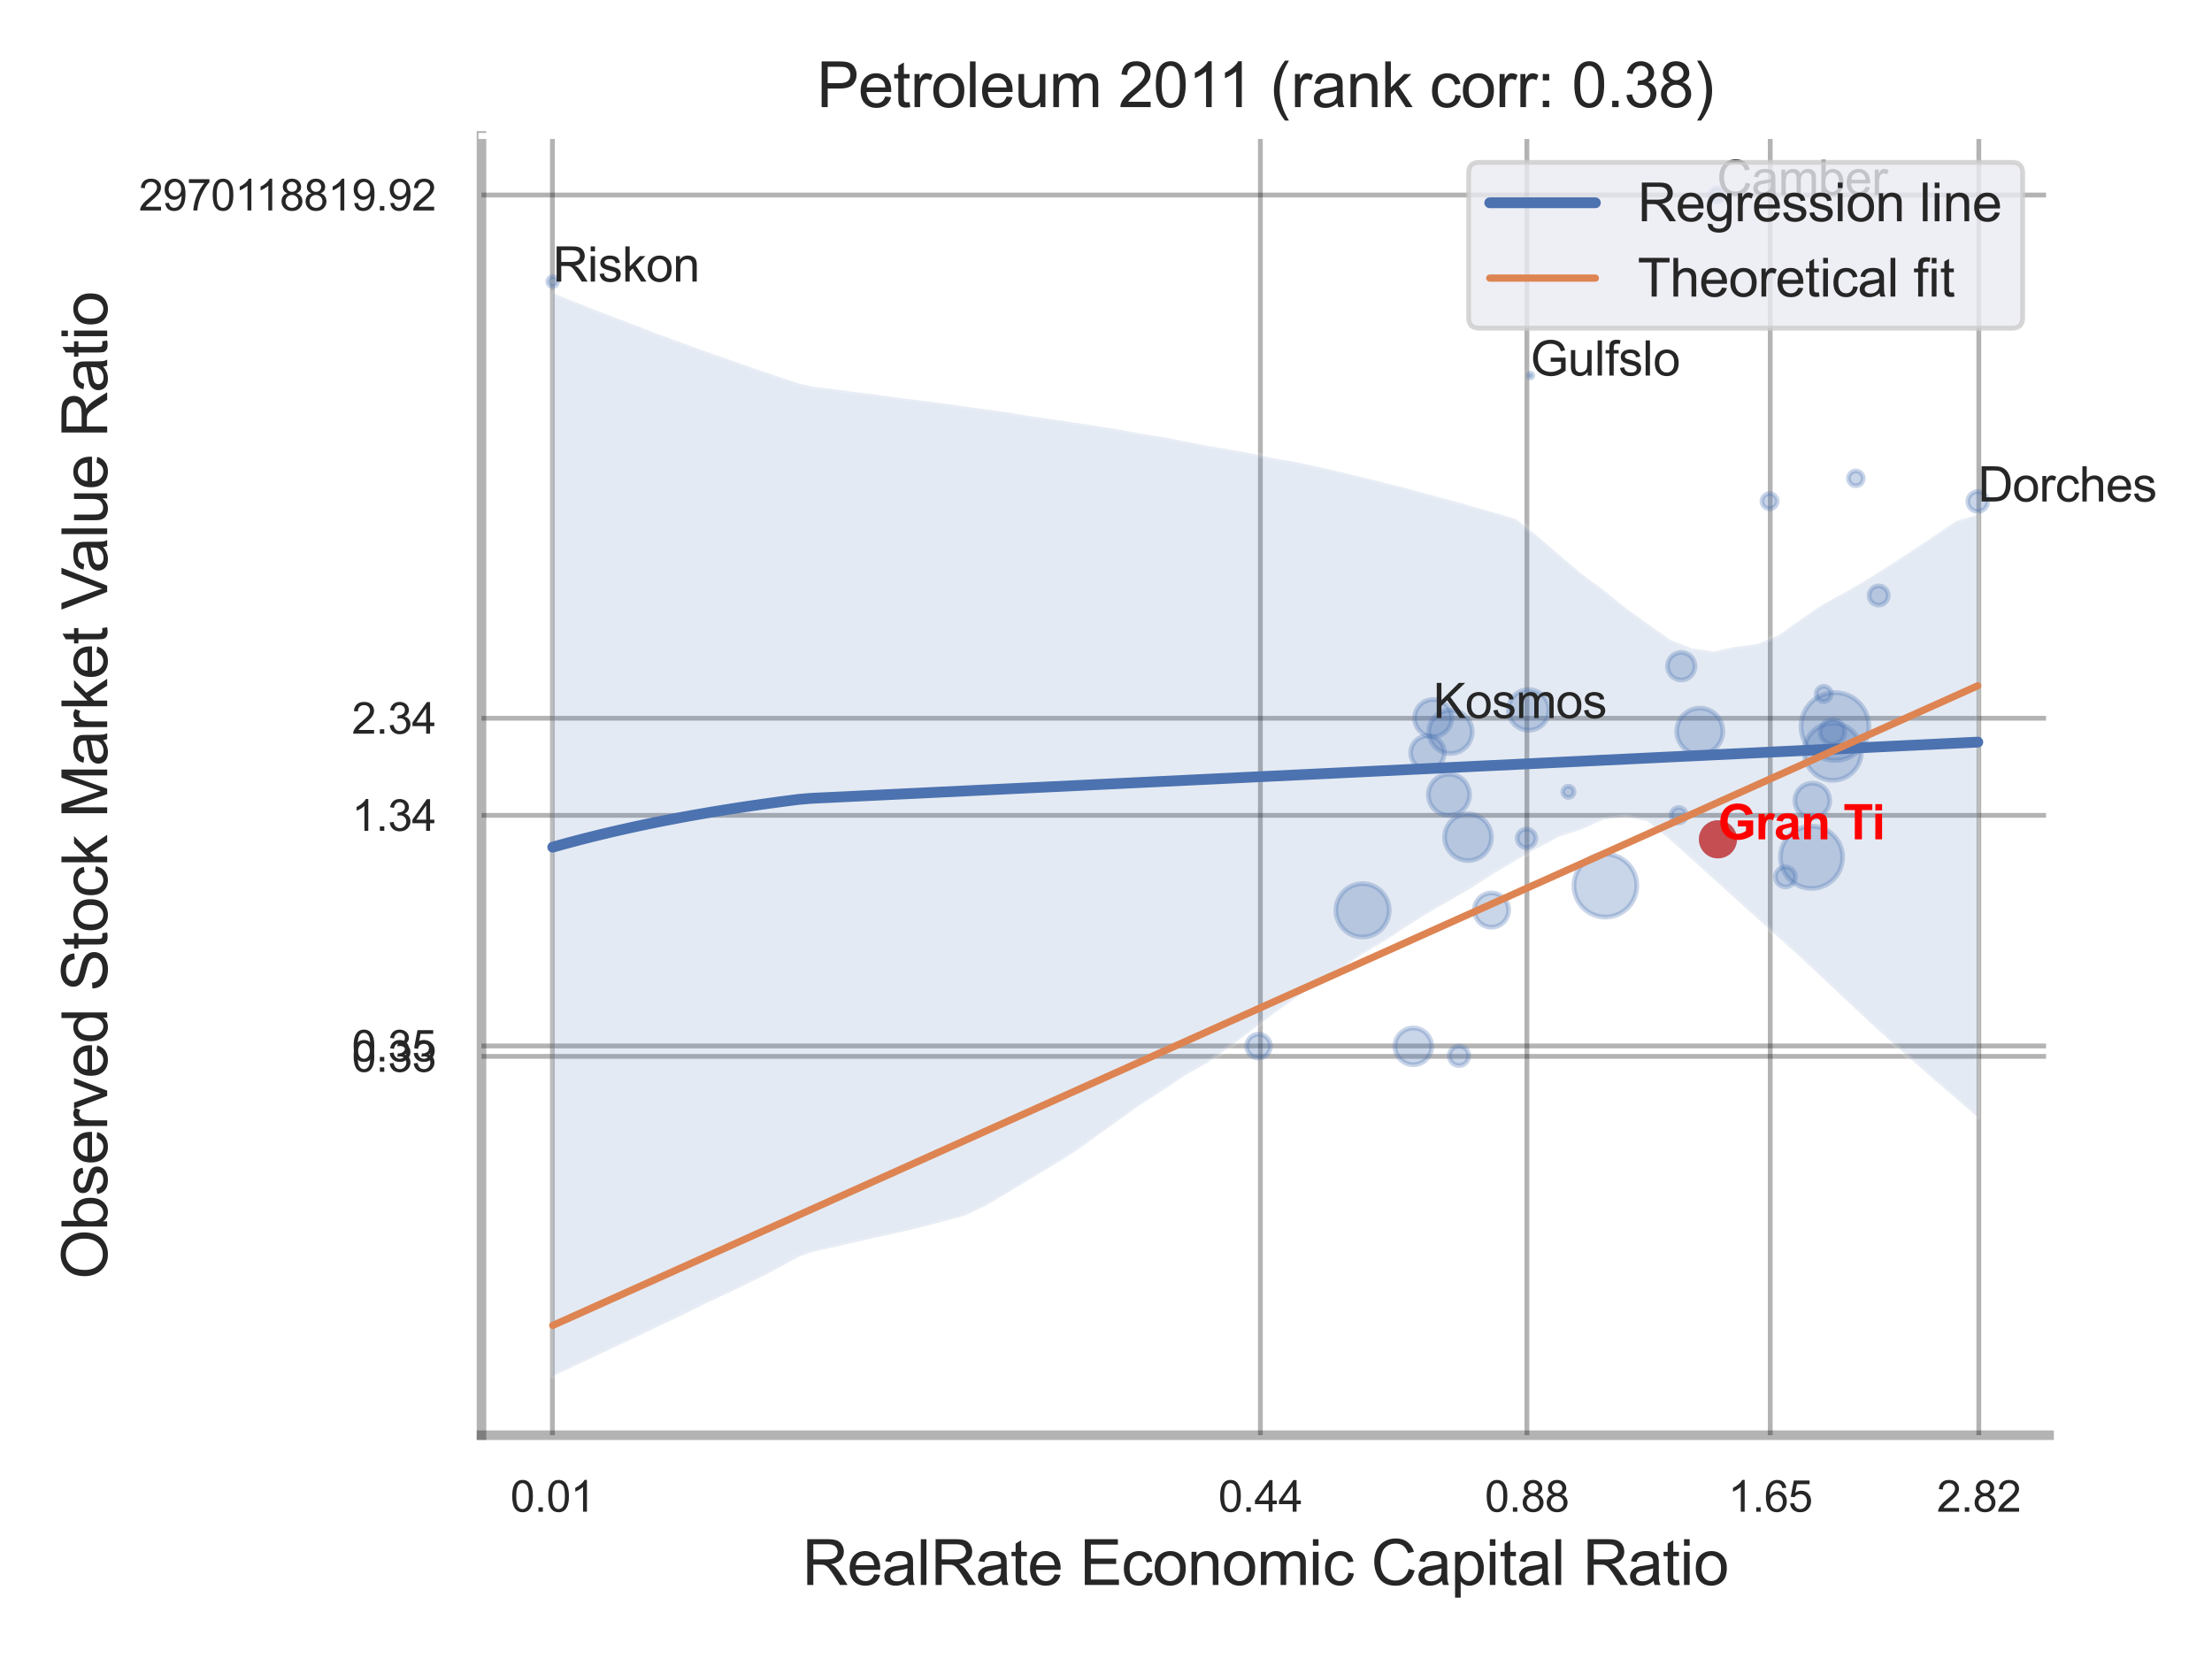
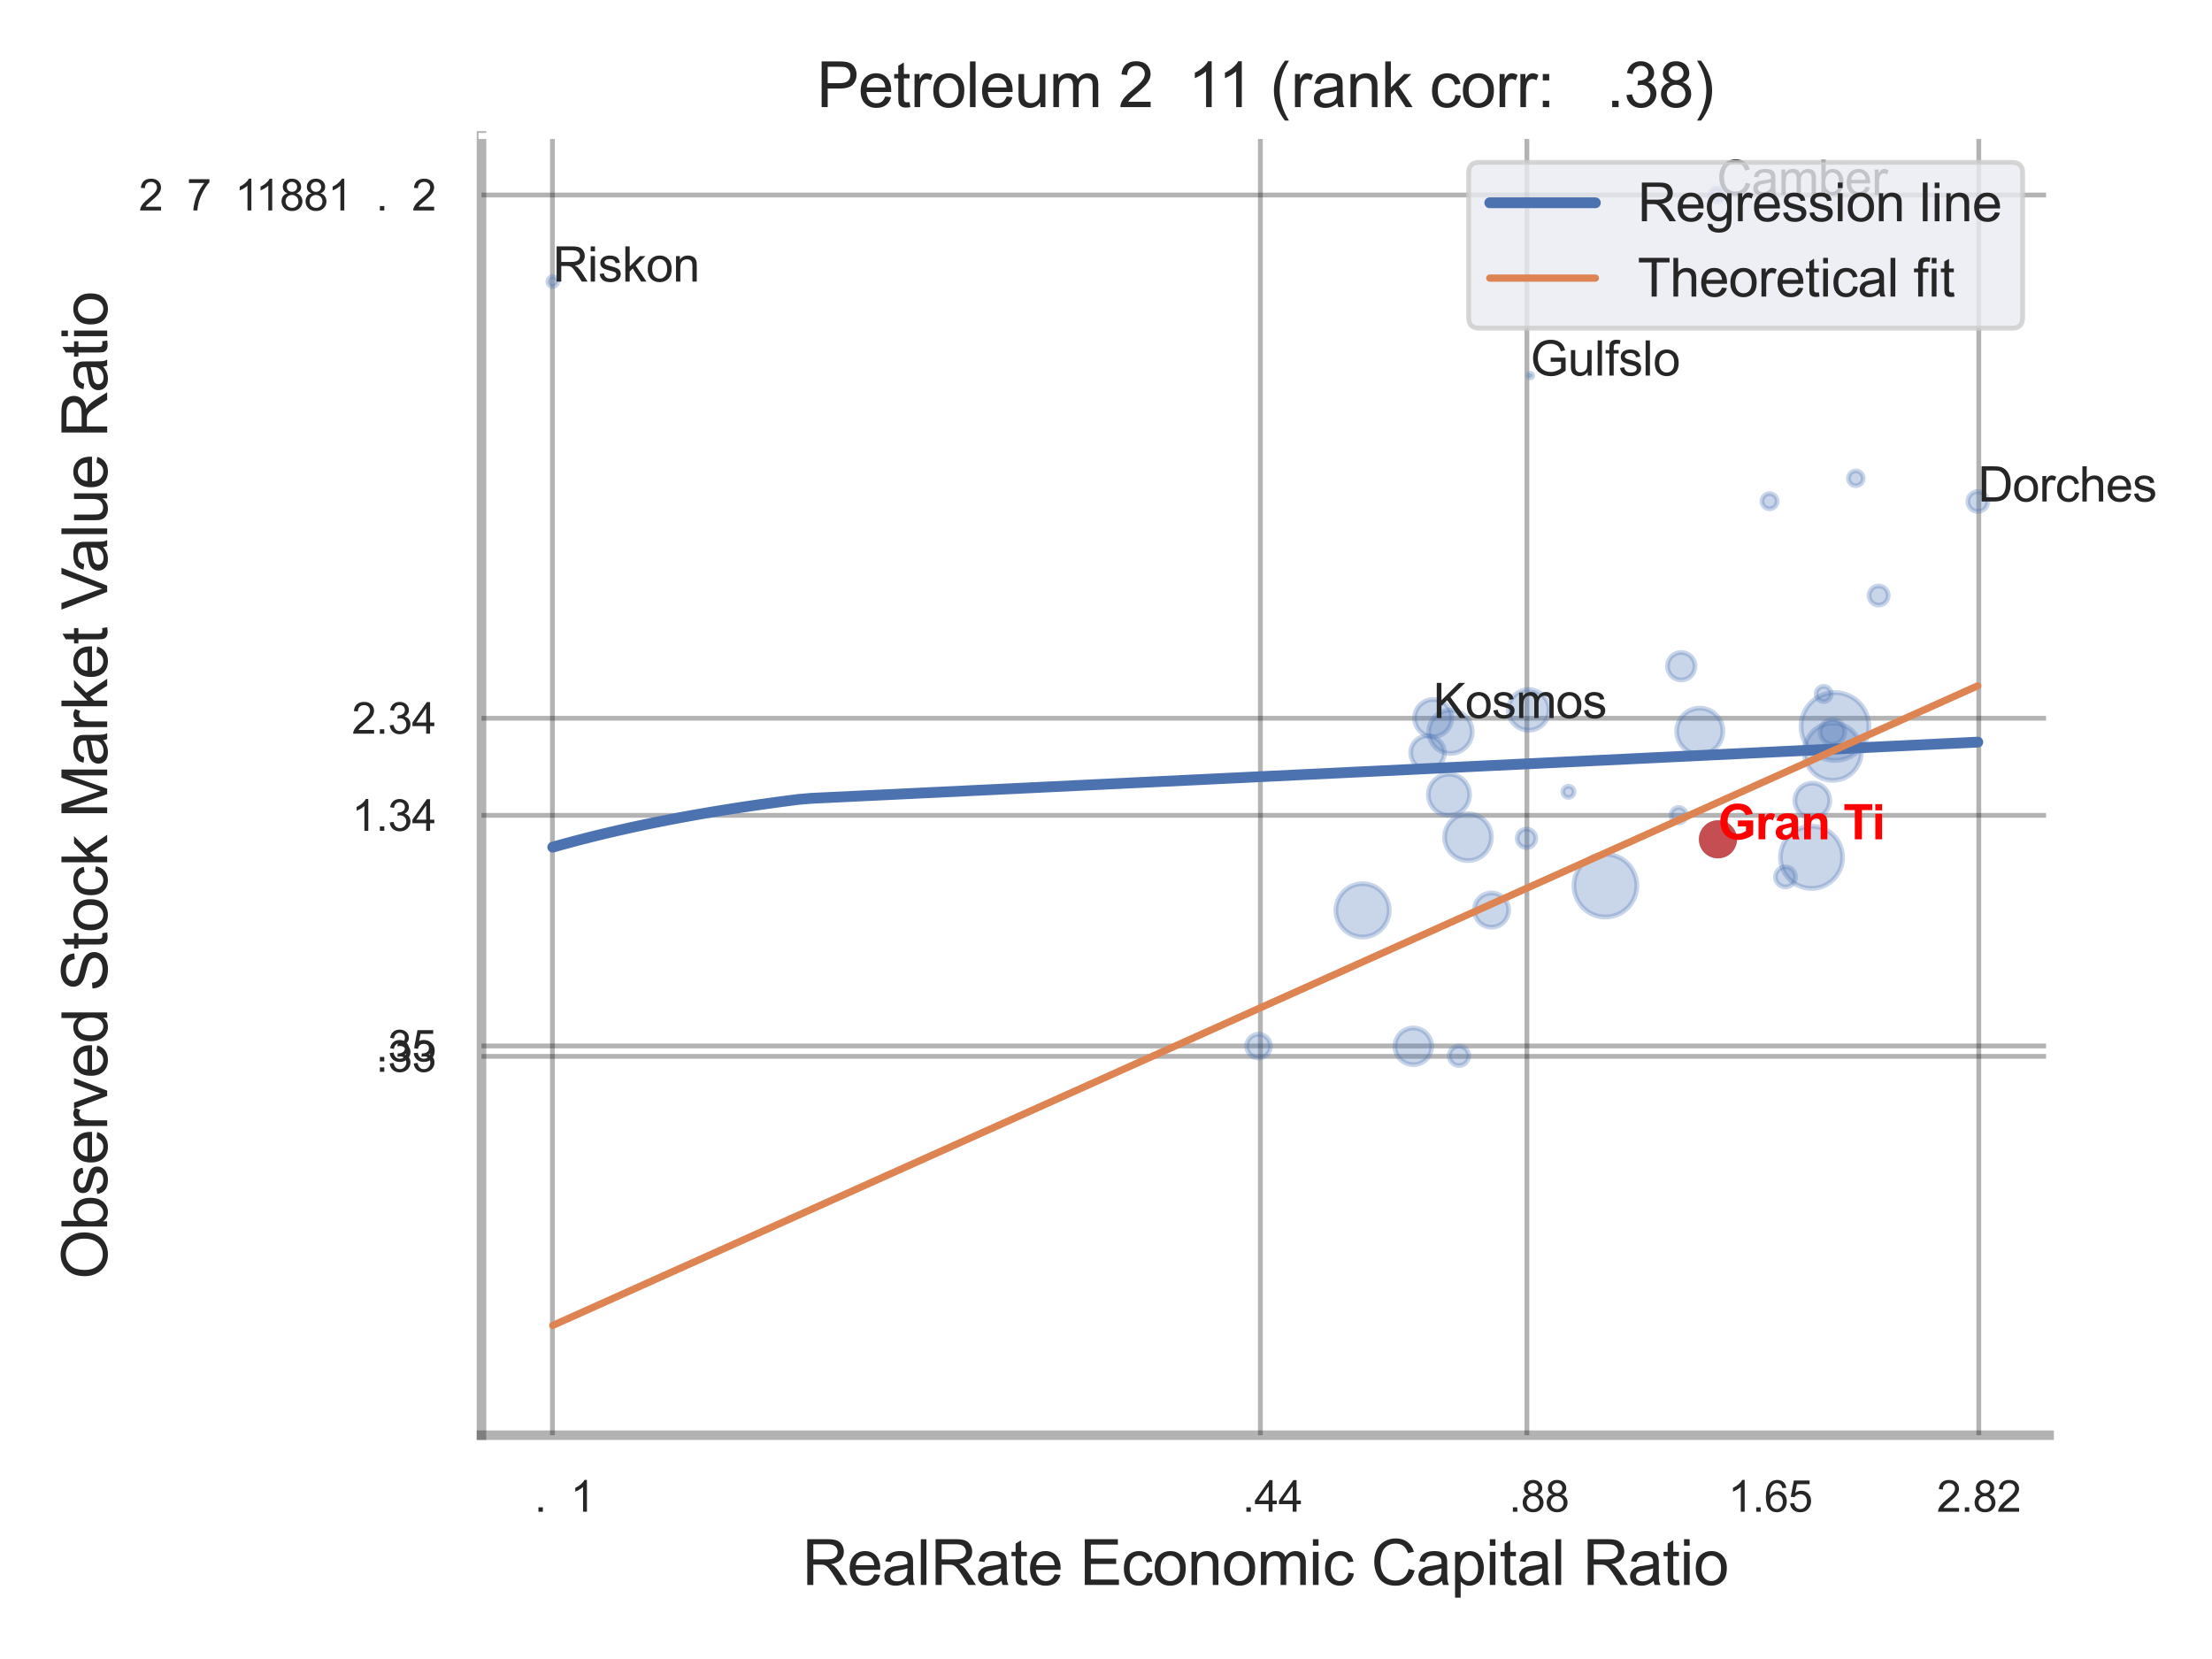
<svg xmlns="http://www.w3.org/2000/svg" xmlns:xlink="http://www.w3.org/1999/xlink" width="460.8pt" height="345.6pt" viewBox="0 0 460.8 345.6" version="1.1">
  <defs>
    <style type="text/css">*{stroke-linejoin: round; stroke-linecap: butt}</style>
  </defs>
  <g id="figure_1">
    <g id="patch_1">
      <path d="M 0 345.6  L 460.8 345.6  L 460.8 0  L 0 0  z " style="fill: #ffffff" />
    </g>
    <g id="axes_1">
      <g id="patch_2">
        <path d="M 100.305 298.98  L 426.858 298.98  L 426.858 28.32  L 100.305 28.32  z " style="fill: #ffffff" />
      </g>
      <g id="matplotlib.axis_1">
        <g id="xtick_1">
          <g id="line2d_1">
            <path d="M 115.082 298.98  L 115.082 28.32  " clip-path="url(#p5fbff95085)" style="fill: none; stroke: #000000; stroke-opacity: 0.3; stroke-linecap: round" />
          </g>
          <g id="text_1">
            <g style="fill: #262626" transform="translate(106.325 314.922) scale(0.09 -0.09)">
              <defs>
-                 <path id="ArialMT-30" d="M 266 2259  Q 266 3072 433 3567  Q 600 4063 929 4331  Q 1259 4600 1759 4600  Q 2128 4600 2406 4451  Q 2684 4303 2865 4023  Q 3047 3744 3150 3342  Q 3253 2941 3253 2259  Q 3253 1453 3087 958  Q 2922 463 2592 192  Q 2263 -78 1759 -78  Q 1097 -78 719 397  Q 266 969 266 2259  z M 844 2259  Q 844 1131 1108 757  Q 1372 384 1759 384  Q 2147 384 2411 759  Q 2675 1134 2675 2259  Q 2675 3391 2411 3762  Q 2147 4134 1753 4134  Q 1366 4134 1134 3806  Q 844 3388 844 2259  z " transform="scale(0.016)" />
                <path id="ArialMT-2e" d="M 581 0  L 581 641  L 1222 641  L 1222 0  L 581 0  z " transform="scale(0.016)" />
                <path id="ArialMT-31" d="M 2384 0  L 1822 0  L 1822 3584  Q 1619 3391 1289 3197  Q 959 3003 697 2906  L 697 3450  Q 1169 3672 1522 3987  Q 1875 4303 2022 4600  L 2384 4600  L 2384 0  z " transform="scale(0.016)" />
              </defs>
              <use xlink:href="#ArialMT-30" />
              <use xlink:href="#ArialMT-2e" x="55.615" />
              <use xlink:href="#ArialMT-30" x="83.398" />
              <use xlink:href="#ArialMT-31" x="139.014" />
            </g>
          </g>
        </g>
        <g id="xtick_2">
          <g id="line2d_2">
            <path d="M 262.558 298.98  L 262.558 28.32  " clip-path="url(#p5fbff95085)" style="fill: none; stroke: #000000; stroke-opacity: 0.3; stroke-linecap: round" />
          </g>
          <g id="text_2">
            <g style="fill: #262626" transform="translate(253.8 314.922) scale(0.09 -0.09)">
              <defs>
                <path id="ArialMT-34" d="M 2069 0  L 2069 1097  L 81 1097  L 81 1613  L 2172 4581  L 2631 4581  L 2631 1613  L 3250 1613  L 3250 1097  L 2631 1097  L 2631 0  L 2069 0  z M 2069 1613  L 2069 3678  L 634 1613  L 2069 1613  z " transform="scale(0.016)" />
              </defs>
              <use xlink:href="#ArialMT-30" />
              <use xlink:href="#ArialMT-2e" x="55.615" />
              <use xlink:href="#ArialMT-34" x="83.398" />
              <use xlink:href="#ArialMT-34" x="139.014" />
            </g>
          </g>
        </g>
        <g id="xtick_3">
          <g id="line2d_3">
            <path d="M 318.078 298.98  L 318.078 28.32  " clip-path="url(#p5fbff95085)" style="fill: none; stroke: #000000; stroke-opacity: 0.3; stroke-linecap: round" />
          </g>
          <g id="text_3">
            <g style="fill: #262626" transform="translate(309.321 314.922) scale(0.09 -0.09)">
              <defs>
                <path id="ArialMT-38" d="M 1131 2484  Q 781 2613 612 2850  Q 444 3088 444 3419  Q 444 3919 803 4259  Q 1163 4600 1759 4600  Q 2359 4600 2725 4251  Q 3091 3903 3091 3403  Q 3091 3084 2923 2848  Q 2756 2613 2416 2484  Q 2838 2347 3058 2040  Q 3278 1734 3278 1309  Q 3278 722 2862 322  Q 2447 -78 1769 -78  Q 1091 -78 675 323  Q 259 725 259 1325  Q 259 1772 486 2073  Q 713 2375 1131 2484  z M 1019 3438  Q 1019 3113 1228 2906  Q 1438 2700 1772 2700  Q 2097 2700 2305 2904  Q 2513 3109 2513 3406  Q 2513 3716 2298 3927  Q 2084 4138 1766 4138  Q 1444 4138 1231 3931  Q 1019 3725 1019 3438  z M 838 1322  Q 838 1081 952 856  Q 1066 631 1291 507  Q 1516 384 1775 384  Q 2178 384 2440 643  Q 2703 903 2703 1303  Q 2703 1709 2433 1975  Q 2163 2241 1756 2241  Q 1359 2241 1098 1978  Q 838 1716 838 1322  z " transform="scale(0.016)" />
              </defs>
              <use xlink:href="#ArialMT-30" />
              <use xlink:href="#ArialMT-2e" x="55.615" />
              <use xlink:href="#ArialMT-38" x="83.398" />
              <use xlink:href="#ArialMT-38" x="139.014" />
            </g>
          </g>
        </g>
        <g id="xtick_4">
          <g id="line2d_4">
-             <path d="M 368.771 298.98  L 368.771 28.32  " clip-path="url(#p5fbff95085)" style="fill: none; stroke: #000000; stroke-opacity: 0.3; stroke-linecap: round" />
-           </g>
+             </g>
          <g id="text_4">
            <g style="fill: #262626" transform="translate(360.013 314.922) scale(0.09 -0.09)">
              <defs>
                <path id="ArialMT-36" d="M 3184 3459  L 2625 3416  Q 2550 3747 2413 3897  Q 2184 4138 1850 4138  Q 1581 4138 1378 3988  Q 1113 3794 959 3422  Q 806 3050 800 2363  Q 1003 2672 1297 2822  Q 1591 2972 1913 2972  Q 2475 2972 2870 2558  Q 3266 2144 3266 1488  Q 3266 1056 3080 686  Q 2894 316 2569 119  Q 2244 -78 1831 -78  Q 1128 -78 684 439  Q 241 956 241 2144  Q 241 3472 731 4075  Q 1159 4600 1884 4600  Q 2425 4600 2770 4297  Q 3116 3994 3184 3459  z M 888 1484  Q 888 1194 1011 928  Q 1134 663 1356 523  Q 1578 384 1822 384  Q 2178 384 2434 671  Q 2691 959 2691 1453  Q 2691 1928 2437 2201  Q 2184 2475 1800 2475  Q 1419 2475 1153 2201  Q 888 1928 888 1484  z " transform="scale(0.016)" />
                <path id="ArialMT-35" d="M 266 1200  L 856 1250  Q 922 819 1161 601  Q 1400 384 1738 384  Q 2144 384 2425 690  Q 2706 997 2706 1503  Q 2706 1984 2436 2262  Q 2166 2541 1728 2541  Q 1456 2541 1237 2417  Q 1019 2294 894 2097  L 366 2166  L 809 4519  L 3088 4519  L 3088 3981  L 1259 3981  L 1013 2750  Q 1425 3038 1878 3038  Q 2478 3038 2890 2622  Q 3303 2206 3303 1553  Q 3303 931 2941 478  Q 2500 -78 1738 -78  Q 1113 -78 717 272  Q 322 622 266 1200  z " transform="scale(0.016)" />
              </defs>
              <use xlink:href="#ArialMT-31" />
              <use xlink:href="#ArialMT-2e" x="55.615" />
              <use xlink:href="#ArialMT-36" x="83.398" />
              <use xlink:href="#ArialMT-35" x="139.014" />
            </g>
          </g>
        </g>
        <g id="xtick_5">
          <g id="line2d_5">
            <path d="M 412.221 298.98  L 412.221 28.32  " clip-path="url(#p5fbff95085)" style="fill: none; stroke: #000000; stroke-opacity: 0.3; stroke-linecap: round" />
          </g>
          <g id="text_5">
            <g style="fill: #262626" transform="translate(403.464 314.922) scale(0.09 -0.09)">
              <defs>
                <path id="ArialMT-32" d="M 3222 541  L 3222 0  L 194 0  Q 188 203 259 391  Q 375 700 629 1000  Q 884 1300 1366 1694  Q 2113 2306 2375 2664  Q 2638 3022 2638 3341  Q 2638 3675 2398 3904  Q 2159 4134 1775 4134  Q 1369 4134 1125 3890  Q 881 3647 878 3216  L 300 3275  Q 359 3922 746 4261  Q 1134 4600 1788 4600  Q 2447 4600 2831 4234  Q 3216 3869 3216 3328  Q 3216 3053 3103 2787  Q 2991 2522 2730 2228  Q 2469 1934 1863 1422  Q 1356 997 1212 845  Q 1069 694 975 541  L 3222 541  z " transform="scale(0.016)" />
              </defs>
              <use xlink:href="#ArialMT-32" />
              <use xlink:href="#ArialMT-2e" x="55.615" />
              <use xlink:href="#ArialMT-38" x="83.398" />
              <use xlink:href="#ArialMT-32" x="139.014" />
            </g>
          </g>
        </g>
        <g id="xtick_6" />
        <g id="xtick_7" />
        <g id="text_6">
          <g style="fill: #262626" transform="translate(167.123 330.174) scale(0.13 -0.13)">
            <defs>
              <path id="ArialMT-52" d="M 503 0  L 503 4581  L 2534 4581  Q 3147 4581 3465 4457  Q 3784 4334 3975 4021  Q 4166 3709 4166 3331  Q 4166 2844 3850 2509  Q 3534 2175 2875 2084  Q 3116 1969 3241 1856  Q 3506 1613 3744 1247  L 4541 0  L 3778 0  L 3172 953  Q 2906 1366 2734 1584  Q 2563 1803 2427 1890  Q 2291 1978 2150 2013  Q 2047 2034 1813 2034  L 1109 2034  L 1109 0  L 503 0  z M 1109 2559  L 2413 2559  Q 2828 2559 3062 2645  Q 3297 2731 3419 2920  Q 3541 3109 3541 3331  Q 3541 3656 3305 3865  Q 3069 4075 2559 4075  L 1109 4075  L 1109 2559  z " transform="scale(0.016)" />
              <path id="ArialMT-65" d="M 2694 1069  L 3275 997  Q 3138 488 2766 206  Q 2394 -75 1816 -75  Q 1088 -75 661 373  Q 234 822 234 1631  Q 234 2469 665 2931  Q 1097 3394 1784 3394  Q 2450 3394 2872 2941  Q 3294 2488 3294 1666  Q 3294 1616 3291 1516  L 816 1516  Q 847 969 1125 678  Q 1403 388 1819 388  Q 2128 388 2347 550  Q 2566 713 2694 1069  z M 847 1978  L 2700 1978  Q 2663 2397 2488 2606  Q 2219 2931 1791 2931  Q 1403 2931 1139 2672  Q 875 2413 847 1978  z " transform="scale(0.016)" />
              <path id="ArialMT-61" d="M 2588 409  Q 2275 144 1986 34  Q 1697 -75 1366 -75  Q 819 -75 525 192  Q 231 459 231 875  Q 231 1119 342 1320  Q 453 1522 633 1644  Q 813 1766 1038 1828  Q 1203 1872 1538 1913  Q 2219 1994 2541 2106  Q 2544 2222 2544 2253  Q 2544 2597 2384 2738  Q 2169 2928 1744 2928  Q 1347 2928 1158 2789  Q 969 2650 878 2297  L 328 2372  Q 403 2725 575 2942  Q 747 3159 1072 3276  Q 1397 3394 1825 3394  Q 2250 3394 2515 3294  Q 2781 3194 2906 3042  Q 3031 2891 3081 2659  Q 3109 2516 3109 2141  L 3109 1391  Q 3109 606 3145 398  Q 3181 191 3288 0  L 2700 0  Q 2613 175 2588 409  z M 2541 1666  Q 2234 1541 1622 1453  Q 1275 1403 1131 1340  Q 988 1278 909 1158  Q 831 1038 831 891  Q 831 666 1001 516  Q 1172 366 1500 366  Q 1825 366 2078 508  Q 2331 650 2450 897  Q 2541 1088 2541 1459  L 2541 1666  z " transform="scale(0.016)" />
              <path id="ArialMT-6c" d="M 409 0  L 409 4581  L 972 4581  L 972 0  L 409 0  z " transform="scale(0.016)" />
              <path id="ArialMT-74" d="M 1650 503  L 1731 6  Q 1494 -44 1306 -44  Q 1000 -44 831 53  Q 663 150 594 308  Q 525 466 525 972  L 525 2881  L 113 2881  L 113 3319  L 525 3319  L 525 4141  L 1084 4478  L 1084 3319  L 1650 3319  L 1650 2881  L 1084 2881  L 1084 941  Q 1084 700 1114 631  Q 1144 563 1211 522  Q 1278 481 1403 481  Q 1497 481 1650 503  z " transform="scale(0.016)" />
              <path id="ArialMT-20" transform="scale(0.016)" />
              <path id="ArialMT-45" d="M 506 0  L 506 4581  L 3819 4581  L 3819 4041  L 1113 4041  L 1113 2638  L 3647 2638  L 3647 2100  L 1113 2100  L 1113 541  L 3925 541  L 3925 0  L 506 0  z " transform="scale(0.016)" />
              <path id="ArialMT-63" d="M 2588 1216  L 3141 1144  Q 3050 572 2676 248  Q 2303 -75 1759 -75  Q 1078 -75 664 370  Q 250 816 250 1647  Q 250 2184 428 2587  Q 606 2991 970 3192  Q 1334 3394 1763 3394  Q 2303 3394 2647 3120  Q 2991 2847 3088 2344  L 2541 2259  Q 2463 2594 2264 2762  Q 2066 2931 1784 2931  Q 1359 2931 1093 2626  Q 828 2322 828 1663  Q 828 994 1084 691  Q 1341 388 1753 388  Q 2084 388 2306 591  Q 2528 794 2588 1216  z " transform="scale(0.016)" />
              <path id="ArialMT-6f" d="M 213 1659  Q 213 2581 725 3025  Q 1153 3394 1769 3394  Q 2453 3394 2887 2945  Q 3322 2497 3322 1706  Q 3322 1066 3130 698  Q 2938 331 2570 128  Q 2203 -75 1769 -75  Q 1072 -75 642 372  Q 213 819 213 1659  z M 791 1659  Q 791 1022 1069 705  Q 1347 388 1769 388  Q 2188 388 2466 706  Q 2744 1025 2744 1678  Q 2744 2294 2464 2611  Q 2184 2928 1769 2928  Q 1347 2928 1069 2612  Q 791 2297 791 1659  z " transform="scale(0.016)" />
              <path id="ArialMT-6e" d="M 422 0  L 422 3319  L 928 3319  L 928 2847  Q 1294 3394 1984 3394  Q 2284 3394 2536 3286  Q 2788 3178 2913 3003  Q 3038 2828 3088 2588  Q 3119 2431 3119 2041  L 3119 0  L 2556 0  L 2556 2019  Q 2556 2363 2490 2533  Q 2425 2703 2258 2804  Q 2091 2906 1866 2906  Q 1506 2906 1245 2678  Q 984 2450 984 1813  L 984 0  L 422 0  z " transform="scale(0.016)" />
              <path id="ArialMT-6d" d="M 422 0  L 422 3319  L 925 3319  L 925 2853  Q 1081 3097 1340 3245  Q 1600 3394 1931 3394  Q 2300 3394 2536 3241  Q 2772 3088 2869 2813  Q 3263 3394 3894 3394  Q 4388 3394 4653 3120  Q 4919 2847 4919 2278  L 4919 0  L 4359 0  L 4359 2091  Q 4359 2428 4304 2576  Q 4250 2725 4106 2815  Q 3963 2906 3769 2906  Q 3419 2906 3187 2673  Q 2956 2441 2956 1928  L 2956 0  L 2394 0  L 2394 2156  Q 2394 2531 2256 2718  Q 2119 2906 1806 2906  Q 1569 2906 1367 2781  Q 1166 2656 1075 2415  Q 984 2175 984 1722  L 984 0  L 422 0  z " transform="scale(0.016)" />
              <path id="ArialMT-69" d="M 425 3934  L 425 4581  L 988 4581  L 988 3934  L 425 3934  z M 425 0  L 425 3319  L 988 3319  L 988 0  L 425 0  z " transform="scale(0.016)" />
              <path id="ArialMT-43" d="M 3763 1606  L 4369 1453  Q 4178 706 3683 314  Q 3188 -78 2472 -78  Q 1731 -78 1267 223  Q 803 525 561 1097  Q 319 1669 319 2325  Q 319 3041 592 3573  Q 866 4106 1370 4382  Q 1875 4659 2481 4659  Q 3169 4659 3637 4309  Q 4106 3959 4291 3325  L 3694 3184  Q 3534 3684 3231 3912  Q 2928 4141 2469 4141  Q 1941 4141 1586 3887  Q 1231 3634 1087 3207  Q 944 2781 944 2328  Q 944 1744 1114 1308  Q 1284 872 1643 656  Q 2003 441 2422 441  Q 2931 441 3284 734  Q 3638 1028 3763 1606  z " transform="scale(0.016)" />
              <path id="ArialMT-70" d="M 422 -1272  L 422 3319  L 934 3319  L 934 2888  Q 1116 3141 1344 3267  Q 1572 3394 1897 3394  Q 2322 3394 2647 3175  Q 2972 2956 3137 2557  Q 3303 2159 3303 1684  Q 3303 1175 3120 767  Q 2938 359 2589 142  Q 2241 -75 1856 -75  Q 1575 -75 1351 44  Q 1128 163 984 344  L 984 -1272  L 422 -1272  z M 931 1641  Q 931 1000 1190 694  Q 1450 388 1819 388  Q 2194 388 2461 705  Q 2728 1022 2728 1688  Q 2728 2322 2467 2637  Q 2206 2953 1844 2953  Q 1484 2953 1207 2617  Q 931 2281 931 1641  z " transform="scale(0.016)" />
            </defs>
            <use xlink:href="#ArialMT-52" />
            <use xlink:href="#ArialMT-65" x="72.217" />
            <use xlink:href="#ArialMT-61" x="127.832" />
            <use xlink:href="#ArialMT-6c" x="183.447" />
            <use xlink:href="#ArialMT-52" x="205.664" />
            <use xlink:href="#ArialMT-61" x="277.881" />
            <use xlink:href="#ArialMT-74" x="333.496" />
            <use xlink:href="#ArialMT-65" x="361.279" />
            <use xlink:href="#ArialMT-20" x="416.895" />
            <use xlink:href="#ArialMT-45" x="444.678" />
            <use xlink:href="#ArialMT-63" x="511.377" />
            <use xlink:href="#ArialMT-6f" x="561.377" />
            <use xlink:href="#ArialMT-6e" x="616.992" />
            <use xlink:href="#ArialMT-6f" x="672.607" />
            <use xlink:href="#ArialMT-6d" x="728.223" />
            <use xlink:href="#ArialMT-69" x="811.523" />
            <use xlink:href="#ArialMT-63" x="833.74" />
            <use xlink:href="#ArialMT-20" x="883.74" />
            <use xlink:href="#ArialMT-43" x="911.523" />
            <use xlink:href="#ArialMT-61" x="983.74" />
            <use xlink:href="#ArialMT-70" x="1039.355" />
            <use xlink:href="#ArialMT-69" x="1094.971" />
            <use xlink:href="#ArialMT-74" x="1117.188" />
            <use xlink:href="#ArialMT-61" x="1144.971" />
            <use xlink:href="#ArialMT-6c" x="1200.586" />
            <use xlink:href="#ArialMT-20" x="1222.803" />
            <use xlink:href="#ArialMT-52" x="1250.586" />
            <use xlink:href="#ArialMT-61" x="1322.803" />
            <use xlink:href="#ArialMT-74" x="1378.418" />
            <use xlink:href="#ArialMT-69" x="1406.201" />
            <use xlink:href="#ArialMT-6f" x="1428.418" />
          </g>
        </g>
      </g>
      <g id="matplotlib.axis_2">
        <g id="ytick_1">
          <g id="line2d_6">
            <path d="M 100.305 220.056  L 426.858 220.056  " clip-path="url(#p5fbff95085)" style="fill: none; stroke: #000000; stroke-opacity: 0.3; stroke-linecap: round" />
          </g>
          <g id="text_7">
            <g style="fill: #262626" transform="translate(73.29 223.277) scale(0.09 -0.09)">
              <defs>
                <path id="ArialMT-33" d="M 269 1209  L 831 1284  Q 928 806 1161 595  Q 1394 384 1728 384  Q 2125 384 2398 659  Q 2672 934 2672 1341  Q 2672 1728 2419 1979  Q 2166 2231 1775 2231  Q 1616 2231 1378 2169  L 1441 2663  Q 1497 2656 1531 2656  Q 1891 2656 2178 2843  Q 2466 3031 2466 3422  Q 2466 3731 2256 3934  Q 2047 4138 1716 4138  Q 1388 4138 1169 3931  Q 950 3725 888 3313  L 325 3413  Q 428 3978 793 4289  Q 1159 4600 1703 4600  Q 2078 4600 2393 4439  Q 2709 4278 2876 4000  Q 3044 3722 3044 3409  Q 3044 3113 2884 2869  Q 2725 2625 2413 2481  Q 2819 2388 3044 2092  Q 3269 1797 3269 1353  Q 3269 753 2831 336  Q 2394 -81 1725 -81  Q 1122 -81 723 278  Q 325 638 269 1209  z " transform="scale(0.016)" />
              </defs>
              <use xlink:href="#ArialMT-30" />
              <use xlink:href="#ArialMT-2e" x="55.615" />
              <use xlink:href="#ArialMT-33" x="83.398" />
              <use xlink:href="#ArialMT-33" x="139.014" />
            </g>
          </g>
        </g>
        <g id="ytick_2">
          <g id="line2d_7">
            <path d="M 100.305 217.889  L 426.858 217.889  " clip-path="url(#p5fbff95085)" style="fill: none; stroke: #000000; stroke-opacity: 0.3; stroke-linecap: round" />
          </g>
          <g id="text_8">
            <g style="fill: #262626" transform="translate(73.29 221.11) scale(0.09 -0.09)">
              <use xlink:href="#ArialMT-30" />
              <use xlink:href="#ArialMT-2e" x="55.615" />
              <use xlink:href="#ArialMT-33" x="83.398" />
              <use xlink:href="#ArialMT-35" x="139.014" />
            </g>
          </g>
        </g>
        <g id="ytick_3">
          <g id="line2d_8">
            <path d="M 100.305 169.85  L 426.858 169.85  " clip-path="url(#p5fbff95085)" style="fill: none; stroke: #000000; stroke-opacity: 0.3; stroke-linecap: round" />
          </g>
          <g id="text_9">
            <g style="fill: #262626" transform="translate(73.29 173.071) scale(0.09 -0.09)">
              <use xlink:href="#ArialMT-31" />
              <use xlink:href="#ArialMT-2e" x="55.615" />
              <use xlink:href="#ArialMT-33" x="83.398" />
              <use xlink:href="#ArialMT-34" x="139.014" />
            </g>
          </g>
        </g>
        <g id="ytick_4">
          <g id="line2d_9">
            <path d="M 100.305 149.623  L 426.858 149.623  " clip-path="url(#p5fbff95085)" style="fill: none; stroke: #000000; stroke-opacity: 0.3; stroke-linecap: round" />
          </g>
          <g id="text_10">
            <g style="fill: #262626" transform="translate(73.29 152.844) scale(0.09 -0.09)">
              <use xlink:href="#ArialMT-32" />
              <use xlink:href="#ArialMT-2e" x="55.615" />
              <use xlink:href="#ArialMT-33" x="83.398" />
              <use xlink:href="#ArialMT-34" x="139.014" />
            </g>
          </g>
        </g>
        <g id="ytick_5">
          <g id="line2d_10">
            <path d="M 100.305 40.625  L 426.858 40.625  " clip-path="url(#p5fbff95085)" style="fill: none; stroke: #000000; stroke-opacity: 0.3; stroke-linecap: round" />
          </g>
          <g id="text_11">
            <g style="fill: #262626" transform="translate(28.91 43.846) scale(0.09 -0.09)">
              <defs>
-                 <path id="ArialMT-39" d="M 350 1059  L 891 1109  Q 959 728 1153 556  Q 1347 384 1650 384  Q 1909 384 2104 503  Q 2300 622 2425 820  Q 2550 1019 2634 1356  Q 2719 1694 2719 2044  Q 2719 2081 2716 2156  Q 2547 1888 2255 1720  Q 1963 1553 1622 1553  Q 1053 1553 659 1965  Q 266 2378 266 3053  Q 266 3750 677 4175  Q 1088 4600 1706 4600  Q 2153 4600 2523 4359  Q 2894 4119 3086 3673  Q 3278 3228 3278 2384  Q 3278 1506 3087 986  Q 2897 466 2520 194  Q 2144 -78 1638 -78  Q 1100 -78 759 220  Q 419 519 350 1059  z M 2653 3081  Q 2653 3566 2395 3850  Q 2138 4134 1775 4134  Q 1400 4134 1122 3828  Q 844 3522 844 3034  Q 844 2597 1108 2323  Q 1372 2050 1759 2050  Q 2150 2050 2401 2323  Q 2653 2597 2653 3081  z " transform="scale(0.016)" />
                <path id="ArialMT-37" d="M 303 3981  L 303 4522  L 3269 4522  L 3269 4084  Q 2831 3619 2401 2847  Q 1972 2075 1738 1259  Q 1569 684 1522 0  L 944 0  Q 953 541 1156 1306  Q 1359 2072 1739 2783  Q 2119 3494 2547 3981  L 303 3981  z " transform="scale(0.016)" />
              </defs>
              <use xlink:href="#ArialMT-32" />
              <use xlink:href="#ArialMT-39" x="55.615" />
              <use xlink:href="#ArialMT-37" x="111.23" />
              <use xlink:href="#ArialMT-30" x="166.846" />
              <use xlink:href="#ArialMT-31" x="222.461" />
              <use xlink:href="#ArialMT-31" x="270.701" />
              <use xlink:href="#ArialMT-38" x="326.316" />
              <use xlink:href="#ArialMT-38" x="381.932" />
              <use xlink:href="#ArialMT-31" x="437.547" />
              <use xlink:href="#ArialMT-39" x="493.162" />
              <use xlink:href="#ArialMT-2e" x="548.777" />
              <use xlink:href="#ArialMT-39" x="576.561" />
              <use xlink:href="#ArialMT-32" x="632.176" />
            </g>
          </g>
        </g>
        <g id="ytick_6" />
        <g id="ytick_7" />
        <g id="ytick_8" />
        <g id="ytick_9" />
        <g id="ytick_10" />
        <g id="text_12">
          <g style="fill: #262626" transform="translate(22.327 266.489) rotate(-90) scale(0.13 -0.13)">
            <defs>
              <path id="ArialMT-4f" d="M 309 2231  Q 309 3372 921 4017  Q 1534 4663 2503 4663  Q 3138 4663 3647 4359  Q 4156 4056 4423 3514  Q 4691 2972 4691 2284  Q 4691 1588 4409 1038  Q 4128 488 3612 205  Q 3097 -78 2500 -78  Q 1853 -78 1343 234  Q 834 547 571 1087  Q 309 1628 309 2231  z M 934 2222  Q 934 1394 1379 917  Q 1825 441 2497 441  Q 3181 441 3623 922  Q 4066 1403 4066 2288  Q 4066 2847 3877 3264  Q 3688 3681 3323 3911  Q 2959 4141 2506 4141  Q 1863 4141 1398 3698  Q 934 3256 934 2222  z " transform="scale(0.016)" />
              <path id="ArialMT-62" d="M 941 0  L 419 0  L 419 4581  L 981 4581  L 981 2947  Q 1338 3394 1891 3394  Q 2197 3394 2470 3270  Q 2744 3147 2920 2923  Q 3097 2700 3197 2384  Q 3297 2069 3297 1709  Q 3297 856 2875 390  Q 2453 -75 1863 -75  Q 1275 -75 941 416  L 941 0  z M 934 1684  Q 934 1088 1097 822  Q 1363 388 1816 388  Q 2184 388 2453 708  Q 2722 1028 2722 1663  Q 2722 2313 2464 2622  Q 2206 2931 1841 2931  Q 1472 2931 1203 2611  Q 934 2291 934 1684  z " transform="scale(0.016)" />
              <path id="ArialMT-73" d="M 197 991  L 753 1078  Q 800 744 1014 566  Q 1228 388 1613 388  Q 2000 388 2187 545  Q 2375 703 2375 916  Q 2375 1106 2209 1216  Q 2094 1291 1634 1406  Q 1016 1563 777 1677  Q 538 1791 414 1992  Q 291 2194 291 2438  Q 291 2659 392 2848  Q 494 3038 669 3163  Q 800 3259 1026 3326  Q 1253 3394 1513 3394  Q 1903 3394 2198 3281  Q 2494 3169 2634 2976  Q 2775 2784 2828 2463  L 2278 2388  Q 2241 2644 2061 2787  Q 1881 2931 1553 2931  Q 1166 2931 1000 2803  Q 834 2675 834 2503  Q 834 2394 903 2306  Q 972 2216 1119 2156  Q 1203 2125 1616 2013  Q 2213 1853 2448 1751  Q 2684 1650 2818 1456  Q 2953 1263 2953 975  Q 2953 694 2789 445  Q 2625 197 2315 61  Q 2006 -75 1616 -75  Q 969 -75 630 194  Q 291 463 197 991  z " transform="scale(0.016)" />
              <path id="ArialMT-72" d="M 416 0  L 416 3319  L 922 3319  L 922 2816  Q 1116 3169 1280 3281  Q 1444 3394 1641 3394  Q 1925 3394 2219 3213  L 2025 2691  Q 1819 2813 1613 2813  Q 1428 2813 1281 2702  Q 1134 2591 1072 2394  Q 978 2094 978 1738  L 978 0  L 416 0  z " transform="scale(0.016)" />
              <path id="ArialMT-76" d="M 1344 0  L 81 3319  L 675 3319  L 1388 1331  Q 1503 1009 1600 663  Q 1675 925 1809 1294  L 2547 3319  L 3125 3319  L 1869 0  L 1344 0  z " transform="scale(0.016)" />
              <path id="ArialMT-64" d="M 2575 0  L 2575 419  Q 2259 -75 1647 -75  Q 1250 -75 917 144  Q 584 363 401 755  Q 219 1147 219 1656  Q 219 2153 384 2558  Q 550 2963 881 3178  Q 1213 3394 1622 3394  Q 1922 3394 2156 3267  Q 2391 3141 2538 2938  L 2538 4581  L 3097 4581  L 3097 0  L 2575 0  z M 797 1656  Q 797 1019 1065 703  Q 1334 388 1700 388  Q 2069 388 2326 689  Q 2584 991 2584 1609  Q 2584 2291 2321 2609  Q 2059 2928 1675 2928  Q 1300 2928 1048 2622  Q 797 2316 797 1656  z " transform="scale(0.016)" />
              <path id="ArialMT-53" d="M 288 1472  L 859 1522  Q 900 1178 1048 958  Q 1197 738 1509 602  Q 1822 466 2213 466  Q 2559 466 2825 569  Q 3091 672 3220 851  Q 3350 1031 3350 1244  Q 3350 1459 3225 1620  Q 3100 1781 2813 1891  Q 2628 1963 1997 2114  Q 1366 2266 1113 2400  Q 784 2572 623 2826  Q 463 3081 463 3397  Q 463 3744 659 4045  Q 856 4347 1234 4503  Q 1613 4659 2075 4659  Q 2584 4659 2973 4495  Q 3363 4331 3572 4012  Q 3781 3694 3797 3291  L 3216 3247  Q 3169 3681 2898 3903  Q 2628 4125 2100 4125  Q 1550 4125 1298 3923  Q 1047 3722 1047 3438  Q 1047 3191 1225 3031  Q 1400 2872 2139 2705  Q 2878 2538 3153 2413  Q 3553 2228 3743 1945  Q 3934 1663 3934 1294  Q 3934 928 3725 604  Q 3516 281 3123 101  Q 2731 -78 2241 -78  Q 1619 -78 1198 103  Q 778 284 539 648  Q 300 1013 288 1472  z " transform="scale(0.016)" />
              <path id="ArialMT-6b" d="M 425 0  L 425 4581  L 988 4581  L 988 1969  L 2319 3319  L 3047 3319  L 1778 2088  L 3175 0  L 2481 0  L 1384 1697  L 988 1316  L 988 0  L 425 0  z " transform="scale(0.016)" />
              <path id="ArialMT-4d" d="M 475 0  L 475 4581  L 1388 4581  L 2472 1338  Q 2622 884 2691 659  Q 2769 909 2934 1394  L 4031 4581  L 4847 4581  L 4847 0  L 4263 0  L 4263 3834  L 2931 0  L 2384 0  L 1059 3900  L 1059 0  L 475 0  z " transform="scale(0.016)" />
              <path id="ArialMT-56" d="M 1803 0  L 28 4581  L 684 4581  L 1875 1253  Q 2019 853 2116 503  Q 2222 878 2363 1253  L 3600 4581  L 4219 4581  L 2425 0  L 1803 0  z " transform="scale(0.016)" />
              <path id="ArialMT-75" d="M 2597 0  L 2597 488  Q 2209 -75 1544 -75  Q 1250 -75 995 37  Q 741 150 617 320  Q 494 491 444 738  Q 409 903 409 1263  L 409 3319  L 972 3319  L 972 1478  Q 972 1038 1006 884  Q 1059 663 1231 536  Q 1403 409 1656 409  Q 1909 409 2131 539  Q 2353 669 2445 892  Q 2538 1116 2538 1541  L 2538 3319  L 3100 3319  L 3100 0  L 2597 0  z " transform="scale(0.016)" />
            </defs>
            <use xlink:href="#ArialMT-4f" />
            <use xlink:href="#ArialMT-62" x="77.783" />
            <use xlink:href="#ArialMT-73" x="133.398" />
            <use xlink:href="#ArialMT-65" x="183.398" />
            <use xlink:href="#ArialMT-72" x="239.014" />
            <use xlink:href="#ArialMT-76" x="272.314" />
            <use xlink:href="#ArialMT-65" x="322.314" />
            <use xlink:href="#ArialMT-64" x="377.93" />
            <use xlink:href="#ArialMT-20" x="433.545" />
            <use xlink:href="#ArialMT-53" x="461.328" />
            <use xlink:href="#ArialMT-74" x="528.027" />
            <use xlink:href="#ArialMT-6f" x="555.811" />
            <use xlink:href="#ArialMT-63" x="611.426" />
            <use xlink:href="#ArialMT-6b" x="661.426" />
            <use xlink:href="#ArialMT-20" x="711.426" />
            <use xlink:href="#ArialMT-4d" x="739.209" />
            <use xlink:href="#ArialMT-61" x="822.51" />
            <use xlink:href="#ArialMT-72" x="878.125" />
            <use xlink:href="#ArialMT-6b" x="911.426" />
            <use xlink:href="#ArialMT-65" x="961.426" />
            <use xlink:href="#ArialMT-74" x="1017.041" />
            <use xlink:href="#ArialMT-20" x="1044.824" />
            <use xlink:href="#ArialMT-56" x="1072.607" />
            <use xlink:href="#ArialMT-61" x="1131.932" />
            <use xlink:href="#ArialMT-6c" x="1187.547" />
            <use xlink:href="#ArialMT-75" x="1209.764" />
            <use xlink:href="#ArialMT-65" x="1265.379" />
            <use xlink:href="#ArialMT-20" x="1320.994" />
            <use xlink:href="#ArialMT-52" x="1348.777" />
            <use xlink:href="#ArialMT-61" x="1420.994" />
            <use xlink:href="#ArialMT-74" x="1476.609" />
            <use xlink:href="#ArialMT-69" x="1504.393" />
            <use xlink:href="#ArialMT-6f" x="1526.609" />
          </g>
        </g>
      </g>
      <g id="PathCollection_1">
        <path d="M 354.098 157.138  C 355.373 157.138 356.597 156.631 357.499 155.729  C 358.401 154.827 358.907 153.604 358.907 152.329  C 358.907 151.053 358.401 149.83 357.499 148.928  C 356.597 148.026 355.373 147.519 354.098 147.519  C 352.822 147.519 351.599 148.026 350.697 148.928  C 349.795 149.83 349.289 151.053 349.289 152.329  C 349.289 153.604 349.795 154.827 350.697 155.729  C 351.599 156.631 352.822 157.138 354.098 157.138  z " clip-path="url(#p5fbff95085)" style="fill: #4c72b0; fill-opacity: 0.3; stroke: #4c72b0; stroke-opacity: 0.3" />
        <path d="M 303.935 221.977  C 304.473 221.977 304.99 221.763 305.37 221.382  C 305.751 221.002 305.965 220.485 305.965 219.947  C 305.965 219.408 305.751 218.892 305.37 218.511  C 304.99 218.131 304.473 217.917 303.935 217.917  C 303.396 217.917 302.88 218.131 302.499 218.511  C 302.119 218.892 301.905 219.408 301.905 219.947  C 301.905 220.485 302.119 221.002 302.499 221.382  C 302.88 221.763 303.396 221.977 303.935 221.977  z " clip-path="url(#p5fbff95085)" style="fill: #4c72b0; fill-opacity: 0.3; stroke: #4c72b0; stroke-opacity: 0.3" />
        <path d="M 294.42 221.796  C 295.435 221.796 296.408 221.393 297.126 220.675  C 297.844 219.958 298.247 218.984 298.247 217.969  C 298.247 216.954 297.844 215.981 297.126 215.263  C 296.408 214.546 295.435 214.143 294.42 214.143  C 293.405 214.143 292.432 214.546 291.714 215.263  C 290.996 215.981 290.593 216.954 290.593 217.969  C 290.593 218.984 290.996 219.958 291.714 220.675  C 292.432 221.393 293.405 221.796 294.42 221.796  z " clip-path="url(#p5fbff95085)" style="fill: #4c72b0; fill-opacity: 0.3; stroke: #4c72b0; stroke-opacity: 0.3" />
        <path d="M 305.819 179.276  C 307.112 179.276 308.353 178.763 309.267 177.848  C 310.181 176.934 310.695 175.694 310.695 174.401  C 310.695 173.108 310.181 171.867 309.267 170.953  C 308.353 170.039 307.112 169.525 305.819 169.525  C 304.526 169.525 303.286 170.039 302.372 170.953  C 301.457 171.867 300.944 173.108 300.944 174.401  C 300.944 175.694 301.457 176.934 302.372 177.848  C 303.286 178.763 304.526 179.276 305.819 179.276  z " clip-path="url(#p5fbff95085)" style="fill: #4c72b0; fill-opacity: 0.3; stroke: #4c72b0; stroke-opacity: 0.3" />
        <path d="M 262.179 220.405  C 262.837 220.405 263.468 220.144 263.933 219.679  C 264.398 219.213 264.659 218.582 264.659 217.924  C 264.659 217.267 264.398 216.636 263.933 216.17  C 263.468 215.705 262.837 215.444 262.179 215.444  C 261.521 215.444 260.89 215.705 260.425 216.17  C 259.96 216.636 259.698 217.267 259.698 217.924  C 259.698 218.582 259.96 219.213 260.425 219.679  C 260.89 220.144 261.521 220.405 262.179 220.405  z " clip-path="url(#p5fbff95085)" style="fill: #4c72b0; fill-opacity: 0.3; stroke: #4c72b0; stroke-opacity: 0.3" />
        <path d="M 317.998 176.581  C 318.511 176.581 319.004 176.377 319.367 176.013  C 319.731 175.65 319.935 175.157 319.935 174.643  C 319.935 174.13 319.731 173.637 319.367 173.274  C 319.004 172.91 318.511 172.706 317.998 172.706  C 317.484 172.706 316.991 172.91 316.628 173.274  C 316.264 173.637 316.06 174.13 316.06 174.643  C 316.06 175.157 316.264 175.65 316.628 176.013  C 316.991 176.377 317.484 176.581 317.998 176.581  z " clip-path="url(#p5fbff95085)" style="fill: #4c72b0; fill-opacity: 0.3; stroke: #4c72b0; stroke-opacity: 0.3" />
        <path d="M 379.913 146.139  C 380.333 146.139 380.736 145.972 381.033 145.675  C 381.329 145.379 381.496 144.976 381.496 144.556  C 381.496 144.136 381.329 143.734 381.033 143.437  C 380.736 143.14 380.333 142.973 379.913 142.973  C 379.493 142.973 379.091 143.14 378.794 143.437  C 378.497 143.734 378.33 144.136 378.33 144.556  C 378.33 144.976 378.497 145.379 378.794 145.675  C 379.091 145.972 379.493 146.139 379.913 146.139  z " clip-path="url(#p5fbff95085)" style="fill: #4c72b0; fill-opacity: 0.3; stroke: #4c72b0; stroke-opacity: 0.3" />
        <path d="M 371.943 184.762  C 372.497 184.762 373.028 184.542 373.42 184.15  C 373.812 183.758 374.032 183.227 374.032 182.673  C 374.032 182.119 373.812 181.588 373.42 181.196  C 373.028 180.805 372.497 180.585 371.943 180.585  C 371.389 180.585 370.858 180.805 370.466 181.196  C 370.075 181.588 369.855 182.119 369.855 182.673  C 369.855 183.227 370.075 183.758 370.466 184.15  C 370.858 184.542 371.389 184.762 371.943 184.762  z " clip-path="url(#p5fbff95085)" style="fill: #4c72b0; fill-opacity: 0.3; stroke: #4c72b0; stroke-opacity: 0.3" />
        <path d="M 334.432 191.038  C 336.17 191.038 337.837 190.348 339.066 189.119  C 340.295 187.89 340.985 186.223 340.985 184.485  C 340.985 182.747 340.295 181.081 339.066 179.852  C 337.837 178.623 336.17 177.933 334.432 177.933  C 332.695 177.933 331.028 178.623 329.799 179.852  C 328.57 181.081 327.88 182.747 327.88 184.485  C 327.88 186.223 328.57 187.89 329.799 189.119  C 331.028 190.348 332.695 191.038 334.432 191.038  z " clip-path="url(#p5fbff95085)" style="fill: #4c72b0; fill-opacity: 0.3; stroke: #4c72b0; stroke-opacity: 0.3" />
        <path d="M 391.356 126.057  C 391.886 126.057 392.394 125.847 392.768 125.472  C 393.143 125.098 393.354 124.59 393.354 124.06  C 393.354 123.53 393.143 123.022 392.768 122.647  C 392.394 122.273 391.886 122.062 391.356 122.062  C 390.826 122.062 390.318 122.273 389.944 122.647  C 389.569 123.022 389.359 123.53 389.359 124.06  C 389.359 124.59 389.569 125.098 389.944 125.472  C 390.318 125.847 390.826 126.057 391.356 126.057  z " clip-path="url(#p5fbff95085)" style="fill: #4c72b0; fill-opacity: 0.3; stroke: #4c72b0; stroke-opacity: 0.3" />
        <path d="M 302.165 156.961  C 303.363 156.961 304.513 156.485 305.361 155.637  C 306.209 154.79 306.685 153.64 306.685 152.441  C 306.685 151.242 306.209 150.092 305.361 149.245  C 304.513 148.397 303.363 147.921 302.165 147.921  C 300.966 147.921 299.816 148.397 298.968 149.245  C 298.121 150.092 297.645 151.242 297.645 152.441  C 297.645 153.64 298.121 154.79 298.968 155.637  C 299.816 156.485 300.966 156.961 302.165 156.961  z " clip-path="url(#p5fbff95085)" style="fill: #4c72b0; fill-opacity: 0.3; stroke: #4c72b0; stroke-opacity: 0.3" />
        <path d="M 326.737 166.12  C 327.046 166.12 327.343 165.997 327.562 165.778  C 327.781 165.56 327.904 165.263 327.904 164.953  C 327.904 164.644 327.781 164.347 327.562 164.128  C 327.343 163.91 327.046 163.787 326.737 163.787  C 326.427 163.787 326.131 163.91 325.912 164.128  C 325.693 164.347 325.57 164.644 325.57 164.953  C 325.57 165.263 325.693 165.56 325.912 165.778  C 326.131 165.997 326.427 166.12 326.737 166.12  z " clip-path="url(#p5fbff95085)" style="fill: #4c72b0; fill-opacity: 0.3; stroke: #4c72b0; stroke-opacity: 0.3" />
        <path d="M 382.257 158.413  C 384.132 158.413 385.931 157.668 387.257 156.342  C 388.583 155.016 389.328 153.217 389.328 151.342  C 389.328 149.467 388.583 147.668 387.257 146.342  C 385.931 145.016 384.132 144.271 382.257 144.271  C 380.382 144.271 378.583 145.016 377.257 146.342  C 375.931 147.668 375.186 149.467 375.186 151.342  C 375.186 153.217 375.931 155.016 377.257 156.342  C 378.583 157.668 380.382 158.413 382.257 158.413  z " clip-path="url(#p5fbff95085)" style="fill: #4c72b0; fill-opacity: 0.3; stroke: #4c72b0; stroke-opacity: 0.3" />
        <path d="M 381.814 162.558  C 383.391 162.558 384.904 161.931 386.019 160.816  C 387.135 159.7 387.762 158.187 387.762 156.61  C 387.762 155.032 387.135 153.52 386.019 152.404  C 384.904 151.289 383.391 150.662 381.814 150.662  C 380.236 150.662 378.723 151.289 377.608 152.404  C 376.493 153.52 375.866 155.032 375.866 156.61  C 375.866 158.187 376.493 159.7 377.608 160.816  C 378.723 161.931 380.236 162.558 381.814 162.558  z " clip-path="url(#p5fbff95085)" style="fill: #4c72b0; fill-opacity: 0.3; stroke: #4c72b0; stroke-opacity: 0.3" />
        <path d="M 310.707 193.156  C 311.653 193.156 312.56 192.78 313.229 192.111  C 313.898 191.442 314.274 190.534 314.274 189.588  C 314.274 188.642 313.898 187.735 313.229 187.066  C 312.56 186.396 311.653 186.021 310.707 186.021  C 309.761 186.021 308.853 186.396 308.184 187.066  C 307.515 187.735 307.139 188.642 307.139 189.588  C 307.139 190.534 307.515 191.442 308.184 192.111  C 308.853 192.78 309.761 193.156 310.707 193.156  z " clip-path="url(#p5fbff95085)" style="fill: #4c72b0; fill-opacity: 0.3; stroke: #4c72b0; stroke-opacity: 0.3" />
        <path d="M 318.451 152.121  C 319.573 152.121 320.65 151.675 321.444 150.881  C 322.238 150.087 322.684 149.01 322.684 147.887  C 322.684 146.764 322.238 145.687 321.444 144.893  C 320.65 144.099 319.573 143.653 318.451 143.653  C 317.328 143.653 316.251 144.099 315.457 144.893  C 314.663 145.687 314.217 146.764 314.217 147.887  C 314.217 149.01 314.663 150.087 315.457 150.881  C 316.251 151.675 317.328 152.121 318.451 152.121  z " clip-path="url(#p5fbff95085)" style="fill: #4c72b0; fill-opacity: 0.3; stroke: #4c72b0; stroke-opacity: 0.3" />
        <path d="M 301.844 169.857  C 302.983 169.857 304.076 169.404 304.881 168.599  C 305.686 167.794 306.138 166.701 306.138 165.563  C 306.138 164.424 305.686 163.332 304.881 162.526  C 304.076 161.721 302.983 161.269 301.844 161.269  C 300.706 161.269 299.613 161.721 298.808 162.526  C 298.003 163.332 297.55 164.424 297.55 165.563  C 297.55 166.701 298.003 167.794 298.808 168.599  C 299.613 169.404 300.706 169.857 301.844 169.857  z " clip-path="url(#p5fbff95085)" style="fill: #4c72b0; fill-opacity: 0.3; stroke: #4c72b0; stroke-opacity: 0.3" />
        <path d="M 381.728 155.037  C 382.41 155.037 383.064 154.766 383.545 154.284  C 384.027 153.802 384.298 153.149 384.298 152.467  C 384.298 151.786 384.027 151.132 383.545 150.65  C 383.064 150.169 382.41 149.898 381.728 149.898  C 381.047 149.898 380.393 150.169 379.912 150.65  C 379.43 151.132 379.159 151.786 379.159 152.467  C 379.159 153.149 379.43 153.802 379.912 154.284  C 380.393 154.766 381.047 155.037 381.728 155.037  z " clip-path="url(#p5fbff95085)" style="fill: #4c72b0; fill-opacity: 0.3; stroke: #4c72b0; stroke-opacity: 0.3" />
        <path d="M 349.71 171.426  C 350.136 171.426 350.545 171.256 350.846 170.955  C 351.147 170.654 351.317 170.245 351.317 169.819  C 351.317 169.393 351.147 168.984 350.846 168.683  C 350.545 168.382 350.136 168.213 349.71 168.213  C 349.284 168.213 348.875 168.382 348.574 168.683  C 348.273 168.984 348.104 169.393 348.104 169.819  C 348.104 170.245 348.273 170.654 348.574 170.955  C 348.875 171.256 349.284 171.426 349.71 171.426  z " clip-path="url(#p5fbff95085)" style="fill: #4c72b0; fill-opacity: 0.3; stroke: #4c72b0; stroke-opacity: 0.3" />
        <path d="M 368.634 105.992  C 369.053 105.992 369.455 105.825 369.752 105.529  C 370.048 105.232 370.215 104.83 370.215 104.411  C 370.215 103.991 370.048 103.589 369.752 103.293  C 369.455 102.996 369.053 102.83 368.634 102.83  C 368.214 102.83 367.812 102.996 367.516 103.293  C 367.219 103.589 367.053 103.991 367.053 104.411  C 367.053 104.83 367.219 105.232 367.516 105.529  C 367.812 105.825 368.214 105.992 368.634 105.992  z " clip-path="url(#p5fbff95085)" style="fill: #4c72b0; fill-opacity: 0.3; stroke: #4c72b0; stroke-opacity: 0.3" />
        <path d="M 283.845 195.193  C 285.318 195.193 286.73 194.608 287.772 193.566  C 288.813 192.525 289.399 191.112 289.399 189.639  C 289.399 188.166 288.813 186.753 287.772 185.711  C 286.73 184.67 285.318 184.085 283.845 184.085  C 282.372 184.085 280.959 184.67 279.917 185.711  C 278.876 186.753 278.291 188.166 278.291 189.639  C 278.291 191.112 278.876 192.525 279.917 193.566  C 280.959 194.608 282.372 195.193 283.845 195.193  z " clip-path="url(#p5fbff95085)" style="fill: #4c72b0; fill-opacity: 0.3; stroke: #4c72b0; stroke-opacity: 0.3" />
        <path d="M 377.372 185.075  C 379.09 185.075 380.739 184.393 381.954 183.178  C 383.169 181.963 383.851 180.315 383.851 178.596  C 383.851 176.878 383.169 175.23 381.954 174.015  C 380.739 172.8 379.09 172.117 377.372 172.117  C 375.654 172.117 374.006 172.8 372.791 174.015  C 371.576 175.23 370.893 176.878 370.893 178.596  C 370.893 180.315 371.576 181.963 372.791 183.178  C 374.006 184.393 375.654 185.075 377.372 185.075  z " clip-path="url(#p5fbff95085)" style="fill: #4c72b0; fill-opacity: 0.3; stroke: #4c72b0; stroke-opacity: 0.3" />
        <path d="M 350.231 141.654  C 350.991 141.654 351.721 141.352 352.259 140.814  C 352.797 140.277 353.099 139.547 353.099 138.786  C 353.099 138.026 352.797 137.296 352.259 136.758  C 351.721 136.221 350.991 135.919 350.231 135.919  C 349.47 135.919 348.741 136.221 348.203 136.758  C 347.665 137.296 347.363 138.026 347.363 138.786  C 347.363 139.547 347.665 140.277 348.203 140.814  C 348.741 141.352 349.47 141.654 350.231 141.654  z " clip-path="url(#p5fbff95085)" style="fill: #4c72b0; fill-opacity: 0.3; stroke: #4c72b0; stroke-opacity: 0.3" />
        <path d="M 386.604 101.187  C 387.011 101.187 387.402 101.025 387.69 100.737  C 387.978 100.449 388.14 100.058 388.14 99.65  C 388.14 99.243 387.978 98.852 387.69 98.564  C 387.402 98.276 387.011 98.114 386.604 98.114  C 386.196 98.114 385.806 98.276 385.517 98.564  C 385.229 98.852 385.067 99.243 385.067 99.65  C 385.067 100.058 385.229 100.449 385.517 100.737  C 385.806 101.025 386.196 101.187 386.604 101.187  z " clip-path="url(#p5fbff95085)" style="fill: #4c72b0; fill-opacity: 0.3; stroke: #4c72b0; stroke-opacity: 0.3" />
        <path d="M 412.014 106.546  C 412.565 106.546 413.092 106.327 413.481 105.938  C 413.87 105.549 414.089 105.022 414.089 104.471  C 414.089 103.921 413.87 103.393 413.481 103.004  C 413.092 102.615 412.565 102.397 412.014 102.397  C 411.464 102.397 410.937 102.615 410.547 103.004  C 410.158 103.393 409.94 103.921 409.94 104.471  C 409.94 105.022 410.158 105.549 410.547 105.938  C 410.937 106.327 411.464 106.546 412.014 106.546  z " clip-path="url(#p5fbff95085)" style="fill: #4c72b0; fill-opacity: 0.3; stroke: #4c72b0; stroke-opacity: 0.3" />
        <path d="M 357.879 178.314  C 358.799 178.314 359.682 177.948 360.333 177.297  C 360.984 176.647 361.349 175.764 361.349 174.844  C 361.349 173.923 360.984 173.04 360.333 172.39  C 359.682 171.739 358.799 171.373 357.879 171.373  C 356.959 171.373 356.076 171.739 355.425 172.39  C 354.774 173.04 354.409 173.923 354.409 174.844  C 354.409 175.764 354.774 176.647 355.425 177.297  C 356.076 177.948 356.959 178.314 357.879 178.314  z " clip-path="url(#p5fbff95085)" style="fill: #4c72b0; fill-opacity: 0.3; stroke: #4c72b0; stroke-opacity: 0.3" />
        <path d="M 377.539 170.403  C 378.501 170.403 379.423 170.02 380.104 169.34  C 380.784 168.66 381.166 167.737 381.166 166.775  C 381.166 165.813 380.784 164.891 380.104 164.21  C 379.423 163.53 378.501 163.148 377.539 163.148  C 376.577 163.148 375.654 163.53 374.974 164.21  C 374.294 164.891 373.911 165.813 373.911 166.775  C 373.911 167.737 374.294 168.66 374.974 169.34  C 375.654 170.02 376.577 170.403 377.539 170.403  z " clip-path="url(#p5fbff95085)" style="fill: #4c72b0; fill-opacity: 0.3; stroke: #4c72b0; stroke-opacity: 0.3" />
        <path d="M 357.641 42.064  C 358.023 42.064 358.39 41.912 358.66 41.642  C 358.93 41.372 359.082 41.005 359.082 40.623  C 359.082 40.24 358.93 39.874 358.66 39.604  C 358.39 39.333 358.023 39.181 357.641 39.181  C 357.259 39.181 356.892 39.333 356.622 39.604  C 356.351 39.874 356.199 40.24 356.199 40.623  C 356.199 41.005 356.351 41.372 356.622 41.642  C 356.892 41.912 357.259 42.064 357.641 42.064  z " clip-path="url(#p5fbff95085)" style="fill: #4c72b0; fill-opacity: 0.3; stroke: #4c72b0; stroke-opacity: 0.3" />
        <path d="M 318.82 78.725  C 318.949 78.725 319.074 78.674 319.165 78.582  C 319.257 78.491 319.308 78.367 319.308 78.237  C 319.308 78.108 319.257 77.984 319.165 77.892  C 319.074 77.801 318.949 77.749 318.82 77.749  C 318.691 77.749 318.566 77.801 318.475 77.892  C 318.383 77.984 318.332 78.108 318.332 78.237  C 318.332 78.367 318.383 78.491 318.475 78.582  C 318.566 78.674 318.691 78.725 318.82 78.725  z " clip-path="url(#p5fbff95085)" style="fill: #4c72b0; fill-opacity: 0.3; stroke: #4c72b0; stroke-opacity: 0.3" />
        <path d="M 115.148 59.685  C 115.42 59.685 115.68 59.577 115.872 59.385  C 116.064 59.193 116.172 58.933 116.172 58.661  C 116.172 58.39 116.064 58.129 115.872 57.937  C 115.68 57.745 115.42 57.637 115.148 57.637  C 114.877 57.637 114.616 57.745 114.424 57.937  C 114.232 58.129 114.124 58.39 114.124 58.661  C 114.124 58.933 114.232 59.193 114.424 59.385  C 114.616 59.577 114.877 59.685 115.148 59.685  z " clip-path="url(#p5fbff95085)" style="fill: #4c72b0; fill-opacity: 0.3; stroke: #4c72b0; stroke-opacity: 0.3" />
        <path d="M 297.386 160.327  C 298.318 160.327 299.212 159.957 299.871 159.298  C 300.53 158.639 300.9 157.745 300.9 156.814  C 300.9 155.882 300.53 154.988 299.871 154.329  C 299.212 153.67 298.318 153.3 297.386 153.3  C 296.454 153.3 295.56 153.67 294.901 154.329  C 294.242 154.988 293.872 155.882 293.872 156.814  C 293.872 157.745 294.242 158.639 294.901 159.298  C 295.56 159.957 296.454 160.327 297.386 160.327  z " clip-path="url(#p5fbff95085)" style="fill: #4c72b0; fill-opacity: 0.3; stroke: #4c72b0; stroke-opacity: 0.3" />
        <path d="M 298.553 153.453  C 299.579 153.453 300.563 153.045 301.289 152.32  C 302.014 151.594 302.422 150.61 302.422 149.584  C 302.422 148.558 302.014 147.574 301.289 146.849  C 300.563 146.123 299.579 145.716 298.553 145.716  C 297.528 145.716 296.544 146.123 295.818 146.849  C 295.093 147.574 294.685 148.558 294.685 149.584  C 294.685 150.61 295.093 151.594 295.818 152.32  C 296.544 153.045 297.528 153.453 298.553 153.453  z " clip-path="url(#p5fbff95085)" style="fill: #4c72b0; fill-opacity: 0.3; stroke: #4c72b0; stroke-opacity: 0.3" />
      </g>
      <g id="PolyCollection_1">
        <defs>
-           <path id="md5a7f70ffc" d="M 115.148 -284.526  L 115.148 -58.923  L 115.932 -59.289  L 116.725 -59.659  L 117.528 -60.035  L 118.342 -60.416  L 119.166 -60.802  L 120.002 -61.193  L 120.848 -61.59  L 121.707 -61.992  L 122.577 -62.4  L 123.459 -62.814  L 124.354 -63.235  L 125.261 -63.662  L 126.182 -64.095  L 127.117 -64.535  L 128.066 -64.982  L 129.029 -65.436  L 130.007 -65.898  L 131.001 -66.367  L 132.011 -66.844  L 133.037 -67.33  L 134.08 -67.825  L 135.141 -68.328  L 136.22 -68.841  L 137.318 -69.363  L 138.435 -69.895  L 139.573 -70.431  L 140.731 -70.967  L 141.911 -71.513  L 143.114 -72.127  L 144.34 -72.717  L 145.591 -73.35  L 146.867 -73.995  L 148.169 -74.605  L 149.499 -75.228  L 150.858 -75.865  L 152.247 -76.517  L 153.667 -77.202  L 155.119 -77.905  L 156.607 -78.627  L 158.13 -79.367  L 159.691 -80.144  L 161.292 -81.005  L 162.934 -81.895  L 164.621 -82.813  L 166.354 -83.763  L 168.949 -84.745  L 173.535 -85.763  L 178.122 -86.819  L 182.708 -87.866  L 187.294 -88.867  L 191.88 -89.948  L 196.466 -91.146  L 201.052 -92.398  L 205.638 -94.586  L 210.224 -97.35  L 214.811 -100.115  L 219.397 -102.879  L 223.983 -105.73  L 228.569 -109.027  L 233.155 -112.314  L 237.741 -115.602  L 242.327 -118.526  L 246.914 -121.605  L 251.5 -124.196  L 256.086 -127.47  L 260.672 -130.907  L 265.258 -134.395  L 269.844 -137.69  L 274.43 -140.705  L 279.017 -143.608  L 283.603 -146.747  L 288.189 -149.43  L 292.775 -152.447  L 297.361 -155.337  L 301.947 -157.987  L 306.533 -160.625  L 311.119 -163.601  L 315.706 -166.312  L 320.292 -168.935  L 324.878 -171.351  L 329.464 -172.833  L 334.05 -174.87  L 338.636 -175.528  L 343.222 -174.481  L 347.809 -170.753  L 352.395 -166.62  L 356.981 -162.479  L 361.567 -158.346  L 366.153 -154.207  L 370.739 -150.073  L 375.325 -145.948  L 379.911 -141.645  L 384.498 -137.336  L 389.084 -133.034  L 393.67 -128.866  L 398.256 -124.774  L 402.842 -120.736  L 407.428 -116.818  L 412.014 -112.838  L 412.014 -238.39  L 412.014 -238.39  L 407.428 -237.02  L 402.842 -233.872  L 398.256 -230.828  L 393.67 -227.857  L 389.084 -224.982  L 384.498 -222.285  L 379.911 -219.804  L 375.325 -216.669  L 370.739 -213.405  L 366.153 -211.432  L 361.567 -210.865  L 356.981 -209.85  L 352.395 -210.539  L 347.809 -212.384  L 343.222 -215.667  L 338.636 -218.958  L 334.05 -222.658  L 329.464 -226.053  L 324.878 -229.945  L 320.292 -233.925  L 315.706 -237.508  L 311.119 -238.852  L 306.533 -240.154  L 301.947 -241.471  L 297.361 -242.654  L 292.775 -243.926  L 288.189 -245.082  L 283.603 -246.224  L 279.017 -247.322  L 274.43 -248.377  L 269.844 -249.364  L 265.258 -250.138  L 260.672 -251.128  L 256.086 -251.941  L 251.5 -252.718  L 246.914 -253.635  L 242.327 -254.521  L 237.741 -255.246  L 233.155 -256.09  L 228.569 -256.837  L 223.983 -257.535  L 219.397 -258.218  L 214.811 -258.885  L 210.224 -259.633  L 205.638 -260.291  L 201.052 -260.912  L 196.466 -261.569  L 191.88 -262.136  L 187.294 -262.718  L 182.708 -263.361  L 178.122 -263.923  L 173.535 -264.537  L 168.949 -265.137  L 166.354 -265.726  L 164.621 -266.303  L 162.934 -266.87  L 161.292 -267.425  L 159.691 -267.968  L 158.13 -268.501  L 156.607 -269.024  L 155.119 -269.539  L 153.667 -270.066  L 152.247 -270.549  L 150.858 -271.025  L 149.499 -271.515  L 148.169 -271.975  L 146.867 -272.43  L 145.591 -272.894  L 144.34 -273.342  L 143.114 -273.784  L 141.911 -274.231  L 140.731 -274.681  L 139.573 -275.118  L 138.435 -275.53  L 137.318 -275.92  L 136.22 -276.304  L 135.141 -276.74  L 134.08 -277.165  L 133.037 -277.563  L 132.011 -277.965  L 131.001 -278.345  L 130.007 -278.732  L 129.029 -279.098  L 128.066 -279.453  L 127.117 -279.821  L 126.182 -280.176  L 125.261 -280.526  L 124.354 -280.873  L 123.459 -281.244  L 122.577 -281.586  L 121.707 -281.921  L 120.848 -282.265  L 120.002 -282.605  L 119.166 -282.941  L 118.342 -283.266  L 117.528 -283.586  L 116.725 -283.915  L 115.932 -284.212  L 115.148 -284.526  z " style="stroke: #ffffff; stroke-opacity: 0.15" />
-         </defs>
+           </defs>
        <g clip-path="url(#p5fbff95085)">
          <use xlink:href="#md5a7f70ffc" x="0" y="345.6" style="fill: #4c72b0; fill-opacity: 0.15; stroke: #ffffff; stroke-opacity: 0.15" />
        </g>
      </g>
      <g id="PathCollection_2">
        <defs>
          <path id="m26b84b62d1" d="M 0 3.47  C 0.92 3.47 1.803 3.105 2.454 2.454  C 3.105 1.803 3.47 0.92 3.47 0  C 3.47 -0.92 3.105 -1.803 2.454 -2.454  C 1.803 -3.105 0.92 -3.47 0 -3.47  C -0.92 -3.47 -1.803 -3.105 -2.454 -2.454  C -3.105 -1.803 -3.47 -0.92 -3.47 0  C -3.47 0.92 -3.105 1.803 -2.454 2.454  C -1.803 3.105 -0.92 3.47 0 3.47  z " style="stroke: #c44e52" />
        </defs>
        <g clip-path="url(#p5fbff95085)">
          <use xlink:href="#m26b84b62d1" x="357.879" y="174.844" style="fill: #c44e52; stroke: #c44e52" />
        </g>
      </g>
      <g id="line2d_11">
-         <path d="M 115.148 176.477  L 115.932 176.256  L 116.725 176.035  L 117.528 175.814  L 118.342 175.593  L 119.166 175.372  L 120.002 175.151  L 120.848 174.93  L 121.707 174.709  L 122.577 174.488  L 123.459 174.267  L 124.354 174.046  L 125.261 173.825  L 126.182 173.604  L 127.117 173.383  L 128.066 173.162  L 129.029 172.941  L 130.007 172.719  L 131.001 172.498  L 132.011 172.277  L 133.037 172.056  L 134.08 171.835  L 135.141 171.614  L 136.22 171.393  L 137.318 171.172  L 138.435 170.951  L 139.573 170.73  L 140.731 170.509  L 141.911 170.288  L 143.114 170.067  L 144.34 169.846  L 145.591 169.625  L 146.867 169.404  L 148.169 169.183  L 149.499 168.962  L 150.858 168.741  L 152.247 168.52  L 153.667 168.299  L 155.119 168.078  L 156.607 167.857  L 158.13 167.636  L 159.691 167.415  L 161.292 167.194  L 162.934 166.973  L 164.621 166.752  L 166.354 166.531  L 168.949 166.31  L 173.535 166.089  L 178.122 165.868  L 182.708 165.647  L 187.294 165.426  L 191.88 165.205  L 196.466 164.984  L 201.052 164.763  L 205.638 164.542  L 210.224 164.321  L 214.811 164.1  L 219.397 163.879  L 223.983 163.658  L 228.569 163.437  L 233.155 163.216  L 237.741 162.995  L 242.327 162.774  L 246.914 162.553  L 251.5 162.332  L 256.086 162.111  L 260.672 161.89  L 265.258 161.668  L 269.844 161.447  L 274.43 161.226  L 279.017 161.005  L 283.603 160.784  L 288.189 160.563  L 292.775 160.342  L 297.361 160.121  L 301.947 159.9  L 306.533 159.679  L 311.119 159.458  L 315.706 159.237  L 320.292 159.016  L 324.878 158.795  L 329.464 158.574  L 334.05 158.353  L 338.636 158.132  L 343.222 157.911  L 347.809 157.69  L 352.395 157.469  L 356.981 157.248  L 361.567 157.027  L 366.153 156.806  L 370.739 156.585  L 375.325 156.364  L 379.911 156.143  L 384.498 155.922  L 389.084 155.701  L 393.67 155.48  L 398.256 155.259  L 402.842 155.038  L 407.428 154.817  L 412.014 154.596  " clip-path="url(#p5fbff95085)" style="fill: none; stroke: #4c72b0; stroke-width: 2.25; stroke-linecap: round" />
+         <path d="M 115.148 176.477  L 115.932 176.256  L 116.725 176.035  L 117.528 175.814  L 118.342 175.593  L 119.166 175.372  L 120.848 174.93  L 121.707 174.709  L 122.577 174.488  L 123.459 174.267  L 124.354 174.046  L 125.261 173.825  L 126.182 173.604  L 127.117 173.383  L 128.066 173.162  L 129.029 172.941  L 130.007 172.719  L 131.001 172.498  L 132.011 172.277  L 133.037 172.056  L 134.08 171.835  L 135.141 171.614  L 136.22 171.393  L 137.318 171.172  L 138.435 170.951  L 139.573 170.73  L 140.731 170.509  L 141.911 170.288  L 143.114 170.067  L 144.34 169.846  L 145.591 169.625  L 146.867 169.404  L 148.169 169.183  L 149.499 168.962  L 150.858 168.741  L 152.247 168.52  L 153.667 168.299  L 155.119 168.078  L 156.607 167.857  L 158.13 167.636  L 159.691 167.415  L 161.292 167.194  L 162.934 166.973  L 164.621 166.752  L 166.354 166.531  L 168.949 166.31  L 173.535 166.089  L 178.122 165.868  L 182.708 165.647  L 187.294 165.426  L 191.88 165.205  L 196.466 164.984  L 201.052 164.763  L 205.638 164.542  L 210.224 164.321  L 214.811 164.1  L 219.397 163.879  L 223.983 163.658  L 228.569 163.437  L 233.155 163.216  L 237.741 162.995  L 242.327 162.774  L 246.914 162.553  L 251.5 162.332  L 256.086 162.111  L 260.672 161.89  L 265.258 161.668  L 269.844 161.447  L 274.43 161.226  L 279.017 161.005  L 283.603 160.784  L 288.189 160.563  L 292.775 160.342  L 297.361 160.121  L 301.947 159.9  L 306.533 159.679  L 311.119 159.458  L 315.706 159.237  L 320.292 159.016  L 324.878 158.795  L 329.464 158.574  L 334.05 158.353  L 338.636 158.132  L 343.222 157.911  L 347.809 157.69  L 352.395 157.469  L 356.981 157.248  L 361.567 157.027  L 366.153 156.806  L 370.739 156.585  L 375.325 156.364  L 379.911 156.143  L 384.498 155.922  L 389.084 155.701  L 393.67 155.48  L 398.256 155.259  L 402.842 155.038  L 407.428 154.817  L 412.014 154.596  " clip-path="url(#p5fbff95085)" style="fill: none; stroke: #4c72b0; stroke-width: 2.25; stroke-linecap: round" />
      </g>
      <g id="line2d_12">
        <path d="M 354.098 168.851  L 303.935 191.369  L 294.42 195.64  L 305.819 190.523  L 262.179 210.113  L 317.998 185.056  L 379.913 157.263  L 371.943 160.841  L 334.432 177.679  L 391.356 152.127  L 302.165 192.163  L 326.737 181.133  L 382.257 156.211  L 381.814 156.41  L 310.707 188.329  L 318.451 184.853  L 301.844 192.307  L 381.728 156.448  L 349.71 170.821  L 368.634 162.326  L 283.845 200.387  L 377.372 158.404  L 350.231 170.587  L 386.604 154.26  L 412.014 142.853  L 357.879 167.154  L 377.539 158.329  L 357.641 167.261  L 318.82 184.687  L 115.148 276.113  L 297.386 194.309  L 298.553 193.785  " clip-path="url(#p5fbff95085)" style="fill: none; stroke: #dd8452; stroke-width: 1.5; stroke-linecap: round" />
      </g>
      <g id="patch_3">
        <path d="M 100.305 298.98  L 100.305 28.32  " style="fill: none; opacity: 0.3; stroke: #000000; stroke-width: 2; stroke-linejoin: miter; stroke-linecap: square" />
      </g>
      <g id="patch_4">
        <path d="M 426.858 298.98  L 426.858 28.32  " style="fill: none; stroke: #ffffff; stroke-width: 1.25; stroke-linejoin: miter; stroke-linecap: square" />
      </g>
      <g id="patch_5">
        <path d="M 100.305 298.98  L 426.858 298.98  " style="fill: none; opacity: 0.3; stroke: #000000; stroke-width: 2; stroke-linejoin: miter; stroke-linecap: square" />
      </g>
      <g id="patch_6">
        <path d="M 100.305 28.32  L 426.858 28.32  " style="fill: none; stroke: #ffffff; stroke-width: 1.25; stroke-linejoin: miter; stroke-linecap: square" />
      </g>
      <g id="text_13">
        <g style="fill: #262626" transform="translate(412.014 104.471) scale(0.1 -0.1)">
          <defs>
            <path id="ArialMT-44" d="M 494 0  L 494 4581  L 2072 4581  Q 2606 4581 2888 4516  Q 3281 4425 3559 4188  Q 3922 3881 4101 3404  Q 4281 2928 4281 2316  Q 4281 1794 4159 1391  Q 4038 988 3847 723  Q 3656 459 3429 307  Q 3203 156 2883 78  Q 2563 0 2147 0  L 494 0  z M 1100 541  L 2078 541  Q 2531 541 2789 625  Q 3047 709 3200 863  Q 3416 1078 3536 1442  Q 3656 1806 3656 2325  Q 3656 3044 3420 3430  Q 3184 3816 2847 3947  Q 2603 4041 2063 4041  L 1100 4041  L 1100 541  z " transform="scale(0.016)" />
            <path id="ArialMT-68" d="M 422 0  L 422 4581  L 984 4581  L 984 2938  Q 1378 3394 1978 3394  Q 2347 3394 2619 3248  Q 2891 3103 3008 2847  Q 3125 2591 3125 2103  L 3125 0  L 2563 0  L 2563 2103  Q 2563 2525 2380 2717  Q 2197 2909 1863 2909  Q 1613 2909 1392 2779  Q 1172 2650 1078 2428  Q 984 2206 984 1816  L 984 0  L 422 0  z " transform="scale(0.016)" />
          </defs>
          <use xlink:href="#ArialMT-44" />
          <use xlink:href="#ArialMT-6f" x="72.217" />
          <use xlink:href="#ArialMT-72" x="127.832" />
          <use xlink:href="#ArialMT-63" x="161.133" />
          <use xlink:href="#ArialMT-68" x="211.133" />
          <use xlink:href="#ArialMT-65" x="266.748" />
          <use xlink:href="#ArialMT-73" x="322.363" />
        </g>
      </g>
      <g id="text_14">
        <g style="fill: #ff0000" transform="translate(357.879 174.844) scale(0.1 -0.1)">
          <defs>
            <path id="Arial-BoldMT-47" d="M 2597 1684  L 2597 2456  L 4591 2456  L 4591 631  Q 4300 350 3748 136  Q 3197 -78 2631 -78  Q 1913 -78 1378 223  Q 844 525 575 1086  Q 306 1647 306 2306  Q 306 3022 606 3578  Q 906 4134 1484 4431  Q 1925 4659 2581 4659  Q 3434 4659 3914 4301  Q 4394 3944 4531 3313  L 3613 3141  Q 3516 3478 3248 3673  Q 2981 3869 2581 3869  Q 1975 3869 1617 3484  Q 1259 3100 1259 2344  Q 1259 1528 1621 1120  Q 1984 713 2572 713  Q 2863 713 3155 827  Q 3447 941 3656 1103  L 3656 1684  L 2597 1684  z " transform="scale(0.016)" />
            <path id="Arial-BoldMT-72" d="M 1300 0  L 422 0  L 422 3319  L 1238 3319  L 1238 2847  Q 1447 3181 1614 3287  Q 1781 3394 1994 3394  Q 2294 3394 2572 3228  L 2300 2463  Q 2078 2606 1888 2606  Q 1703 2606 1575 2504  Q 1447 2403 1373 2137  Q 1300 1872 1300 1025  L 1300 0  z " transform="scale(0.016)" />
            <path id="Arial-BoldMT-61" d="M 1116 2306  L 319 2450  Q 453 2931 781 3162  Q 1109 3394 1756 3394  Q 2344 3394 2631 3255  Q 2919 3116 3036 2902  Q 3153 2688 3153 2116  L 3144 1091  Q 3144 653 3186 445  Q 3228 238 3344 0  L 2475 0  Q 2441 88 2391 259  Q 2369 338 2359 363  Q 2134 144 1878 34  Q 1622 -75 1331 -75  Q 819 -75 523 203  Q 228 481 228 906  Q 228 1188 362 1408  Q 497 1628 739 1745  Q 981 1863 1438 1950  Q 2053 2066 2291 2166  L 2291 2253  Q 2291 2506 2166 2614  Q 2041 2722 1694 2722  Q 1459 2722 1328 2630  Q 1197 2538 1116 2306  z M 2291 1594  Q 2122 1538 1756 1459  Q 1391 1381 1278 1306  Q 1106 1184 1106 997  Q 1106 813 1243 678  Q 1381 544 1594 544  Q 1831 544 2047 700  Q 2206 819 2256 991  Q 2291 1103 2291 1419  L 2291 1594  z " transform="scale(0.016)" />
            <path id="Arial-BoldMT-6e" d="M 3478 0  L 2600 0  L 2600 1694  Q 2600 2231 2544 2389  Q 2488 2547 2361 2634  Q 2234 2722 2056 2722  Q 1828 2722 1647 2597  Q 1466 2472 1398 2265  Q 1331 2059 1331 1503  L 1331 0  L 453 0  L 453 3319  L 1269 3319  L 1269 2831  Q 1703 3394 2363 3394  Q 2653 3394 2893 3289  Q 3134 3184 3257 3021  Q 3381 2859 3429 2653  Q 3478 2447 3478 2063  L 3478 0  z " transform="scale(0.016)" />
            <path id="Arial-BoldMT-20" transform="scale(0.016)" />
            <path id="Arial-BoldMT-54" d="M 1497 0  L 1497 3806  L 138 3806  L 138 4581  L 3778 4581  L 3778 3806  L 2422 3806  L 2422 0  L 1497 0  z " transform="scale(0.016)" />
            <path id="Arial-BoldMT-69" d="M 459 3769  L 459 4581  L 1338 4581  L 1338 3769  L 459 3769  z M 459 0  L 459 3319  L 1338 3319  L 1338 0  L 459 0  z " transform="scale(0.016)" />
          </defs>
          <use xlink:href="#Arial-BoldMT-47" />
          <use xlink:href="#Arial-BoldMT-72" x="77.783" />
          <use xlink:href="#Arial-BoldMT-61" x="116.699" />
          <use xlink:href="#Arial-BoldMT-6e" x="172.314" />
          <use xlink:href="#Arial-BoldMT-20" x="233.398" />
          <use xlink:href="#Arial-BoldMT-54" x="261.182" />
          <use xlink:href="#Arial-BoldMT-69" x="320.516" />
        </g>
      </g>
      <g id="text_15">
        <g style="fill: #262626" transform="translate(357.641 40.623) scale(0.1 -0.1)">
          <use xlink:href="#ArialMT-43" />
          <use xlink:href="#ArialMT-61" x="72.217" />
          <use xlink:href="#ArialMT-6d" x="127.832" />
          <use xlink:href="#ArialMT-62" x="211.133" />
          <use xlink:href="#ArialMT-65" x="266.748" />
          <use xlink:href="#ArialMT-72" x="322.363" />
          <use xlink:href="#ArialMT-20" x="355.664" />
        </g>
      </g>
      <g id="text_16">
        <g style="fill: #262626" transform="translate(318.82 78.237) scale(0.1 -0.1)">
          <defs>
            <path id="ArialMT-47" d="M 2638 1797  L 2638 2334  L 4578 2338  L 4578 638  Q 4131 281 3656 101  Q 3181 -78 2681 -78  Q 2006 -78 1454 211  Q 903 500 622 1047  Q 341 1594 341 2269  Q 341 2938 620 3517  Q 900 4097 1425 4378  Q 1950 4659 2634 4659  Q 3131 4659 3532 4498  Q 3934 4338 4162 4050  Q 4391 3763 4509 3300  L 3963 3150  Q 3859 3500 3706 3700  Q 3553 3900 3268 4020  Q 2984 4141 2638 4141  Q 2222 4141 1919 4014  Q 1616 3888 1430 3681  Q 1244 3475 1141 3228  Q 966 2803 966 2306  Q 966 1694 1177 1281  Q 1388 869 1791 669  Q 2194 469 2647 469  Q 3041 469 3416 620  Q 3791 772 3984 944  L 3984 1797  L 2638 1797  z " transform="scale(0.016)" />
            <path id="ArialMT-66" d="M 556 0  L 556 2881  L 59 2881  L 59 3319  L 556 3319  L 556 3672  Q 556 4006 616 4169  Q 697 4388 901 4523  Q 1106 4659 1475 4659  Q 1713 4659 2000 4603  L 1916 4113  Q 1741 4144 1584 4144  Q 1328 4144 1222 4034  Q 1116 3925 1116 3625  L 1116 3319  L 1763 3319  L 1763 2881  L 1116 2881  L 1116 0  L 556 0  z " transform="scale(0.016)" />
          </defs>
          <use xlink:href="#ArialMT-47" />
          <use xlink:href="#ArialMT-75" x="77.783" />
          <use xlink:href="#ArialMT-6c" x="133.398" />
          <use xlink:href="#ArialMT-66" x="155.615" />
          <use xlink:href="#ArialMT-73" x="183.398" />
          <use xlink:href="#ArialMT-6c" x="233.398" />
          <use xlink:href="#ArialMT-6f" x="255.615" />
        </g>
      </g>
      <g id="text_17">
        <g style="fill: #262626" transform="translate(115.148 58.661) scale(0.1 -0.1)">
          <use xlink:href="#ArialMT-52" />
          <use xlink:href="#ArialMT-69" x="72.217" />
          <use xlink:href="#ArialMT-73" x="94.434" />
          <use xlink:href="#ArialMT-6b" x="144.434" />
          <use xlink:href="#ArialMT-6f" x="194.434" />
          <use xlink:href="#ArialMT-6e" x="250.049" />
          <use xlink:href="#ArialMT-20" x="305.664" />
        </g>
      </g>
      <g id="text_18">
        <g style="fill: #262626" transform="translate(298.553 149.584) scale(0.1 -0.1)">
          <defs>
            <path id="ArialMT-4b" d="M 469 0  L 469 4581  L 1075 4581  L 1075 2309  L 3350 4581  L 4172 4581  L 2250 2725  L 4256 0  L 3456 0  L 1825 2319  L 1075 1588  L 1075 0  L 469 0  z " transform="scale(0.016)" />
          </defs>
          <use xlink:href="#ArialMT-4b" />
          <use xlink:href="#ArialMT-6f" x="66.699" />
          <use xlink:href="#ArialMT-73" x="122.314" />
          <use xlink:href="#ArialMT-6d" x="172.314" />
          <use xlink:href="#ArialMT-6f" x="255.615" />
          <use xlink:href="#ArialMT-73" x="311.23" />
          <use xlink:href="#ArialMT-20" x="361.23" />
        </g>
      </g>
      <g id="text_19">
        <g style="fill: #262626" transform="translate(170.136 22.32) scale(0.13 -0.13)">
          <defs>
            <path id="ArialMT-50" d="M 494 0  L 494 4581  L 2222 4581  Q 2678 4581 2919 4538  Q 3256 4481 3484 4323  Q 3713 4166 3852 3881  Q 3991 3597 3991 3256  Q 3991 2672 3619 2267  Q 3247 1863 2275 1863  L 1100 1863  L 1100 0  L 494 0  z M 1100 2403  L 2284 2403  Q 2872 2403 3119 2622  Q 3366 2841 3366 3238  Q 3366 3525 3220 3729  Q 3075 3934 2838 4000  Q 2684 4041 2272 4041  L 1100 4041  L 1100 2403  z " transform="scale(0.016)" />
            <path id="ArialMT-28" d="M 1497 -1347  Q 1031 -759 709 28  Q 388 816 388 1659  Q 388 2403 628 3084  Q 909 3875 1497 4659  L 1900 4659  Q 1522 4009 1400 3731  Q 1209 3300 1100 2831  Q 966 2247 966 1656  Q 966 153 1900 -1347  L 1497 -1347  z " transform="scale(0.016)" />
            <path id="ArialMT-3a" d="M 578 2678  L 578 3319  L 1219 3319  L 1219 2678  L 578 2678  z M 578 0  L 578 641  L 1219 641  L 1219 0  L 578 0  z " transform="scale(0.016)" />
            <path id="ArialMT-29" d="M 791 -1347  L 388 -1347  Q 1322 153 1322 1656  Q 1322 2244 1188 2822  Q 1081 3291 891 3722  Q 769 4003 388 4659  L 791 4659  Q 1378 3875 1659 3084  Q 1900 2403 1900 1659  Q 1900 816 1576 28  Q 1253 -759 791 -1347  z " transform="scale(0.016)" />
          </defs>
          <use xlink:href="#ArialMT-50" />
          <use xlink:href="#ArialMT-65" x="66.699" />
          <use xlink:href="#ArialMT-74" x="122.314" />
          <use xlink:href="#ArialMT-72" x="150.098" />
          <use xlink:href="#ArialMT-6f" x="183.398" />
          <use xlink:href="#ArialMT-6c" x="239.014" />
          <use xlink:href="#ArialMT-65" x="261.23" />
          <use xlink:href="#ArialMT-75" x="316.846" />
          <use xlink:href="#ArialMT-6d" x="372.461" />
          <use xlink:href="#ArialMT-20" x="455.762" />
          <use xlink:href="#ArialMT-32" x="483.545" />
          <use xlink:href="#ArialMT-30" x="539.16" />
          <use xlink:href="#ArialMT-31" x="594.775" />
          <use xlink:href="#ArialMT-31" x="643.016" />
          <use xlink:href="#ArialMT-20" x="698.631" />
          <use xlink:href="#ArialMT-28" x="726.414" />
          <use xlink:href="#ArialMT-72" x="759.715" />
          <use xlink:href="#ArialMT-61" x="793.016" />
          <use xlink:href="#ArialMT-6e" x="848.631" />
          <use xlink:href="#ArialMT-6b" x="904.246" />
          <use xlink:href="#ArialMT-20" x="954.246" />
          <use xlink:href="#ArialMT-63" x="982.029" />
          <use xlink:href="#ArialMT-6f" x="1032.029" />
          <use xlink:href="#ArialMT-72" x="1087.645" />
          <use xlink:href="#ArialMT-72" x="1120.945" />
          <use xlink:href="#ArialMT-3a" x="1154.246" />
          <use xlink:href="#ArialMT-20" x="1182.029" />
          <use xlink:href="#ArialMT-30" x="1209.812" />
          <use xlink:href="#ArialMT-2e" x="1265.428" />
          <use xlink:href="#ArialMT-33" x="1293.211" />
          <use xlink:href="#ArialMT-38" x="1348.826" />
          <use xlink:href="#ArialMT-29" x="1404.441" />
        </g>
      </g>
      <g id="legend_1">
        <g id="patch_7">
          <path d="M 308.144 68.369  L 419.158 68.369  Q 421.358 68.369 421.358 66.169  L 421.358 36.02  Q 421.358 33.82 419.158 33.82  L 308.144 33.82  Q 305.944 33.82 305.944 36.02  L 305.944 66.169  Q 305.944 68.369 308.144 68.369  z " style="fill: #eaeaf2; opacity: 0.8; stroke: #cccccc; stroke-linejoin: miter" />
        </g>
        <g id="line2d_13">
          <path d="M 310.344 42.244  L 321.344 42.244  L 332.344 42.244  " style="fill: none; stroke: #4c72b0; stroke-width: 2.25; stroke-linecap: round" />
        </g>
        <g id="text_20">
          <g style="fill: #262626" transform="translate(341.144 46.094) scale(0.11 -0.11)">
            <defs>
              <path id="ArialMT-67" d="M 319 -275  L 866 -356  Q 900 -609 1056 -725  Q 1266 -881 1628 -881  Q 2019 -881 2231 -725  Q 2444 -569 2519 -288  Q 2563 -116 2559 434  Q 2191 0 1641 0  Q 956 0 581 494  Q 206 988 206 1678  Q 206 2153 378 2554  Q 550 2956 876 3175  Q 1203 3394 1644 3394  Q 2231 3394 2613 2919  L 2613 3319  L 3131 3319  L 3131 450  Q 3131 -325 2973 -648  Q 2816 -972 2473 -1159  Q 2131 -1347 1631 -1347  Q 1038 -1347 672 -1080  Q 306 -813 319 -275  z M 784 1719  Q 784 1066 1043 766  Q 1303 466 1694 466  Q 2081 466 2343 764  Q 2606 1063 2606 1700  Q 2606 2309 2336 2618  Q 2066 2928 1684 2928  Q 1309 2928 1046 2623  Q 784 2319 784 1719  z " transform="scale(0.016)" />
            </defs>
            <use xlink:href="#ArialMT-52" />
            <use xlink:href="#ArialMT-65" x="72.217" />
            <use xlink:href="#ArialMT-67" x="127.832" />
            <use xlink:href="#ArialMT-72" x="183.447" />
            <use xlink:href="#ArialMT-65" x="216.748" />
            <use xlink:href="#ArialMT-73" x="272.363" />
            <use xlink:href="#ArialMT-73" x="322.363" />
            <use xlink:href="#ArialMT-69" x="372.363" />
            <use xlink:href="#ArialMT-6f" x="394.58" />
            <use xlink:href="#ArialMT-6e" x="450.195" />
            <use xlink:href="#ArialMT-20" x="505.811" />
            <use xlink:href="#ArialMT-6c" x="533.594" />
            <use xlink:href="#ArialMT-69" x="555.811" />
            <use xlink:href="#ArialMT-6e" x="578.027" />
            <use xlink:href="#ArialMT-65" x="633.643" />
          </g>
        </g>
        <g id="line2d_14">
          <path d="M 310.344 57.932  L 321.344 57.932  L 332.344 57.932  " style="fill: none; stroke: #dd8452; stroke-width: 1.5; stroke-linecap: round" />
        </g>
        <g id="text_21">
          <g style="fill: #262626" transform="translate(341.144 61.782) scale(0.11 -0.11)">
            <defs>
              <path id="ArialMT-54" d="M 1659 0  L 1659 4041  L 150 4041  L 150 4581  L 3781 4581  L 3781 4041  L 2266 4041  L 2266 0  L 1659 0  z " transform="scale(0.016)" />
            </defs>
            <use xlink:href="#ArialMT-54" />
            <use xlink:href="#ArialMT-68" x="61.084" />
            <use xlink:href="#ArialMT-65" x="116.699" />
            <use xlink:href="#ArialMT-6f" x="172.314" />
            <use xlink:href="#ArialMT-72" x="227.93" />
            <use xlink:href="#ArialMT-65" x="261.23" />
            <use xlink:href="#ArialMT-74" x="316.846" />
            <use xlink:href="#ArialMT-69" x="344.629" />
            <use xlink:href="#ArialMT-63" x="366.846" />
            <use xlink:href="#ArialMT-61" x="416.846" />
            <use xlink:href="#ArialMT-6c" x="472.461" />
            <use xlink:href="#ArialMT-20" x="494.678" />
            <use xlink:href="#ArialMT-66" x="522.461" />
            <use xlink:href="#ArialMT-69" x="550.244" />
            <use xlink:href="#ArialMT-74" x="572.461" />
          </g>
        </g>
      </g>
    </g>
  </g>
  <defs>
    <clipPath id="p5fbff95085">
      <rect x="100.305" y="28.32" width="326.553" height="270.66" />
    </clipPath>
  </defs>
</svg>